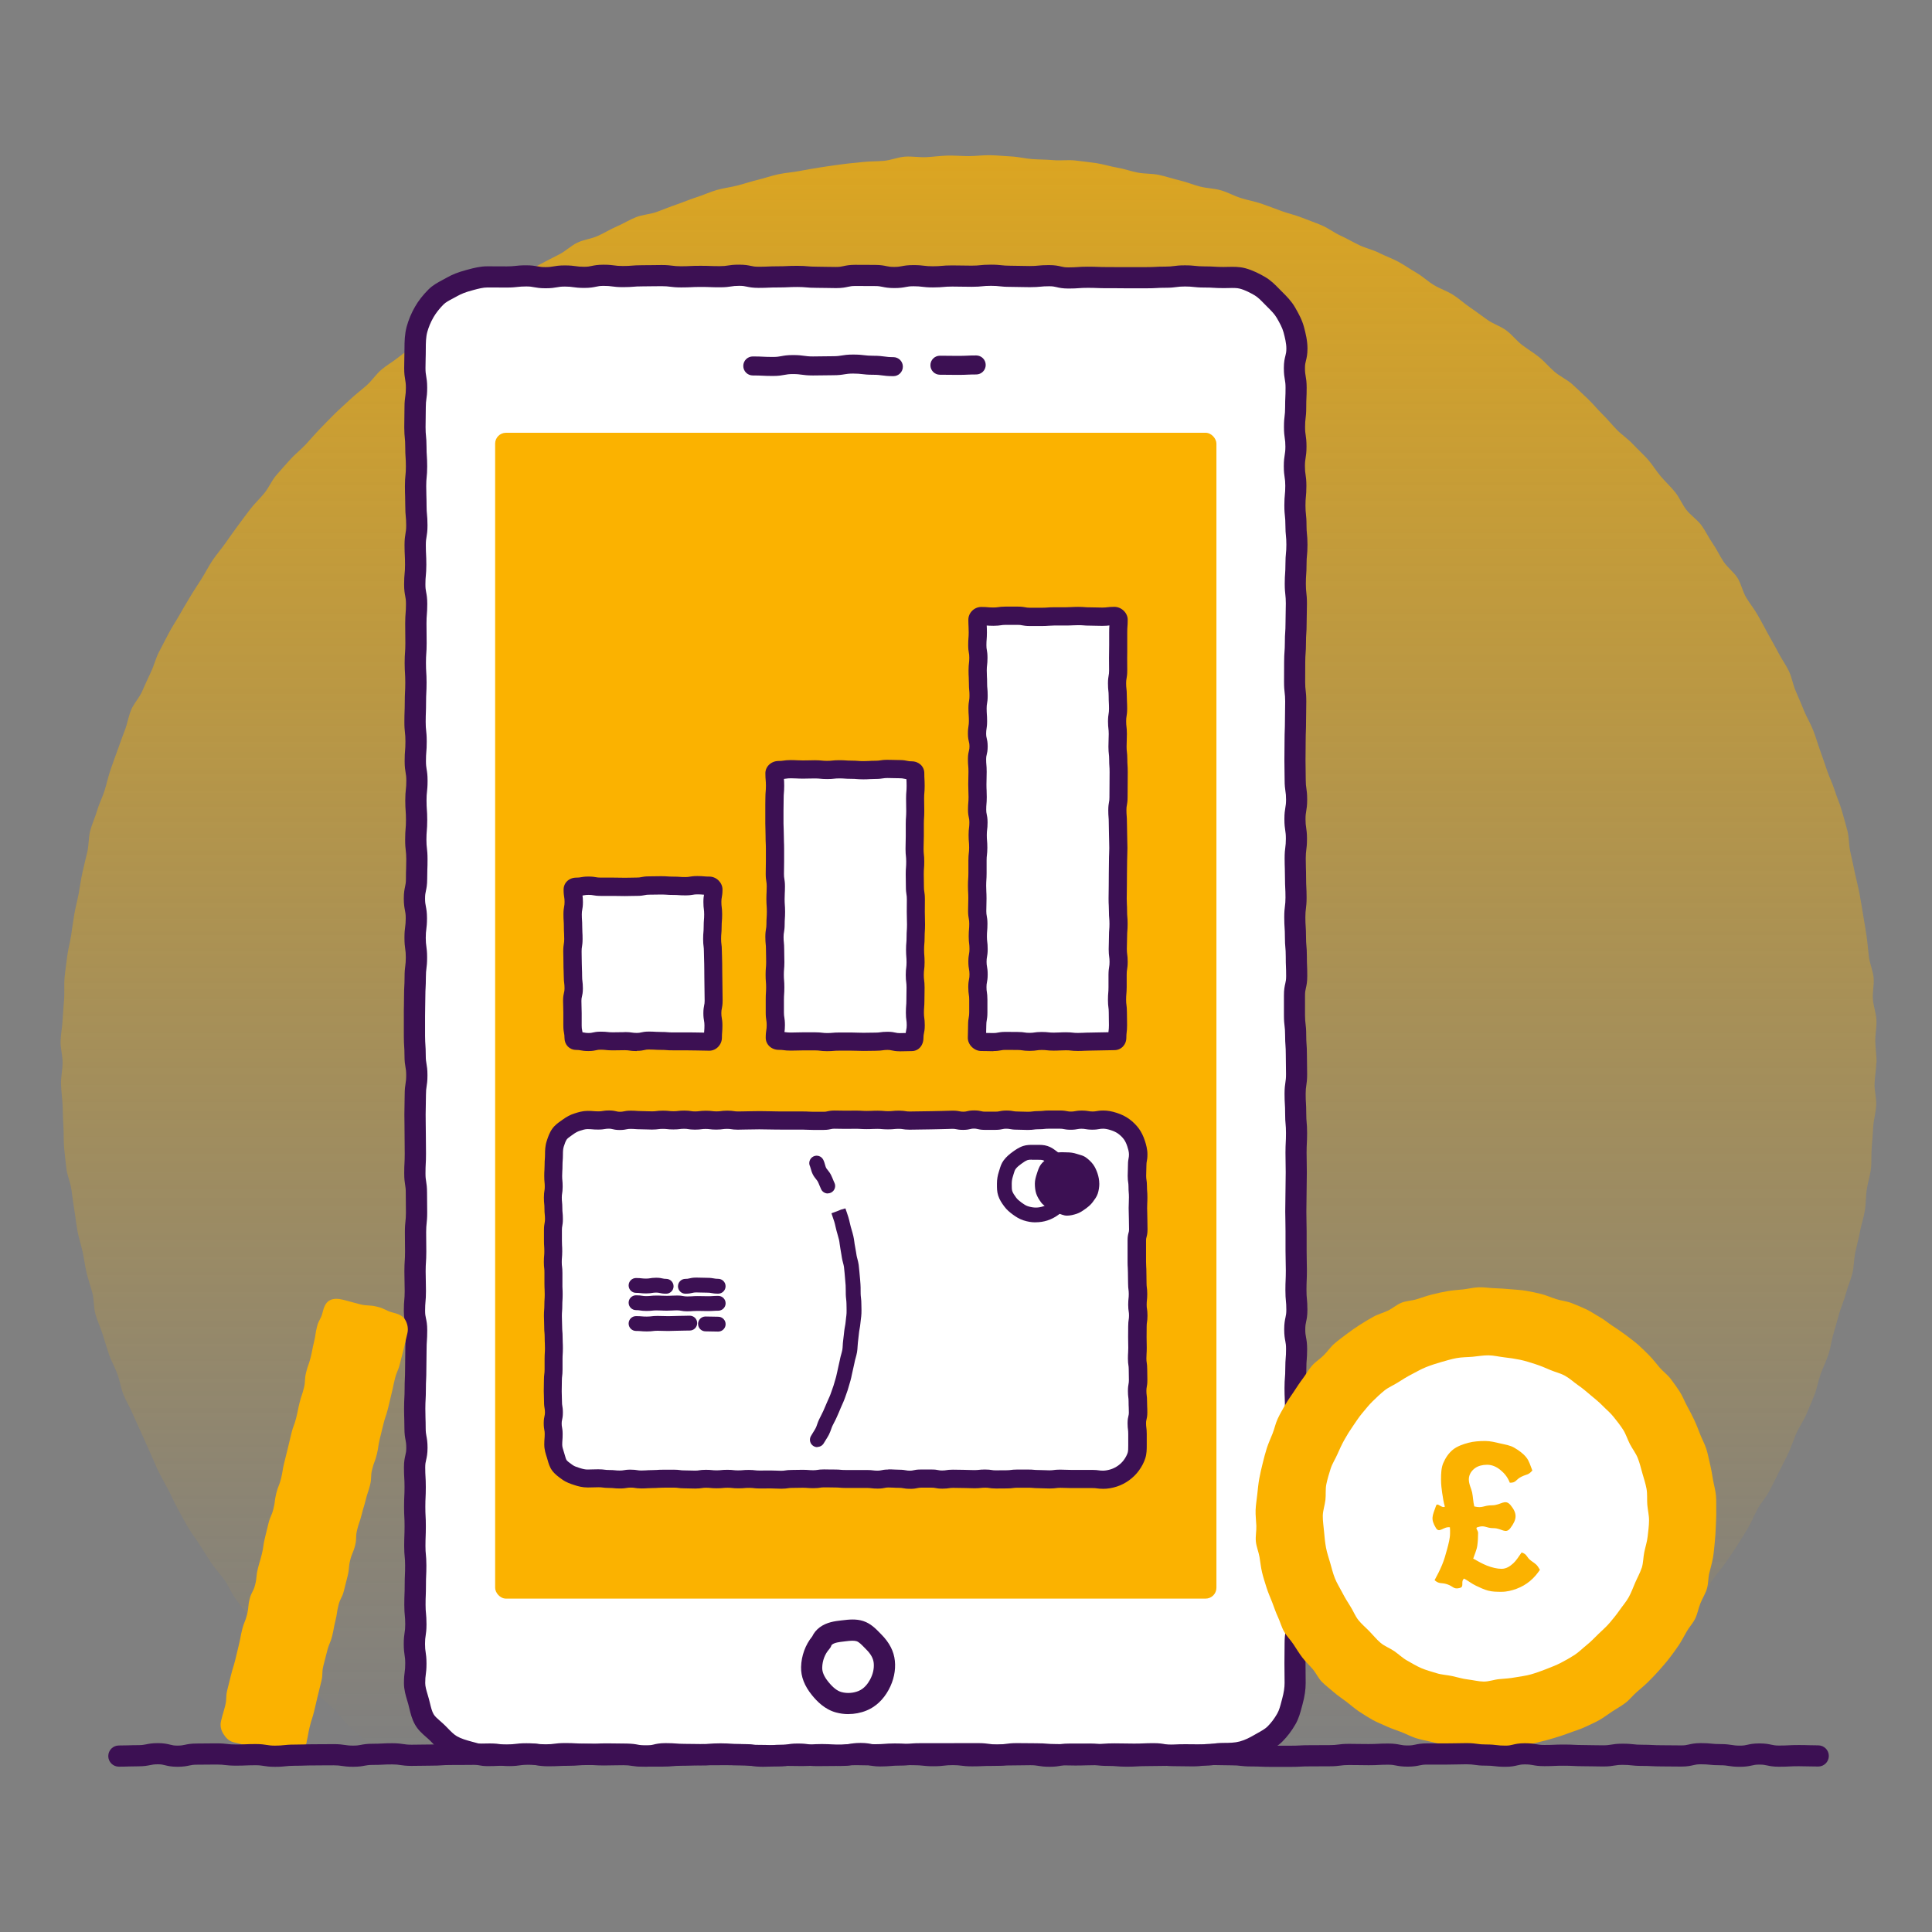
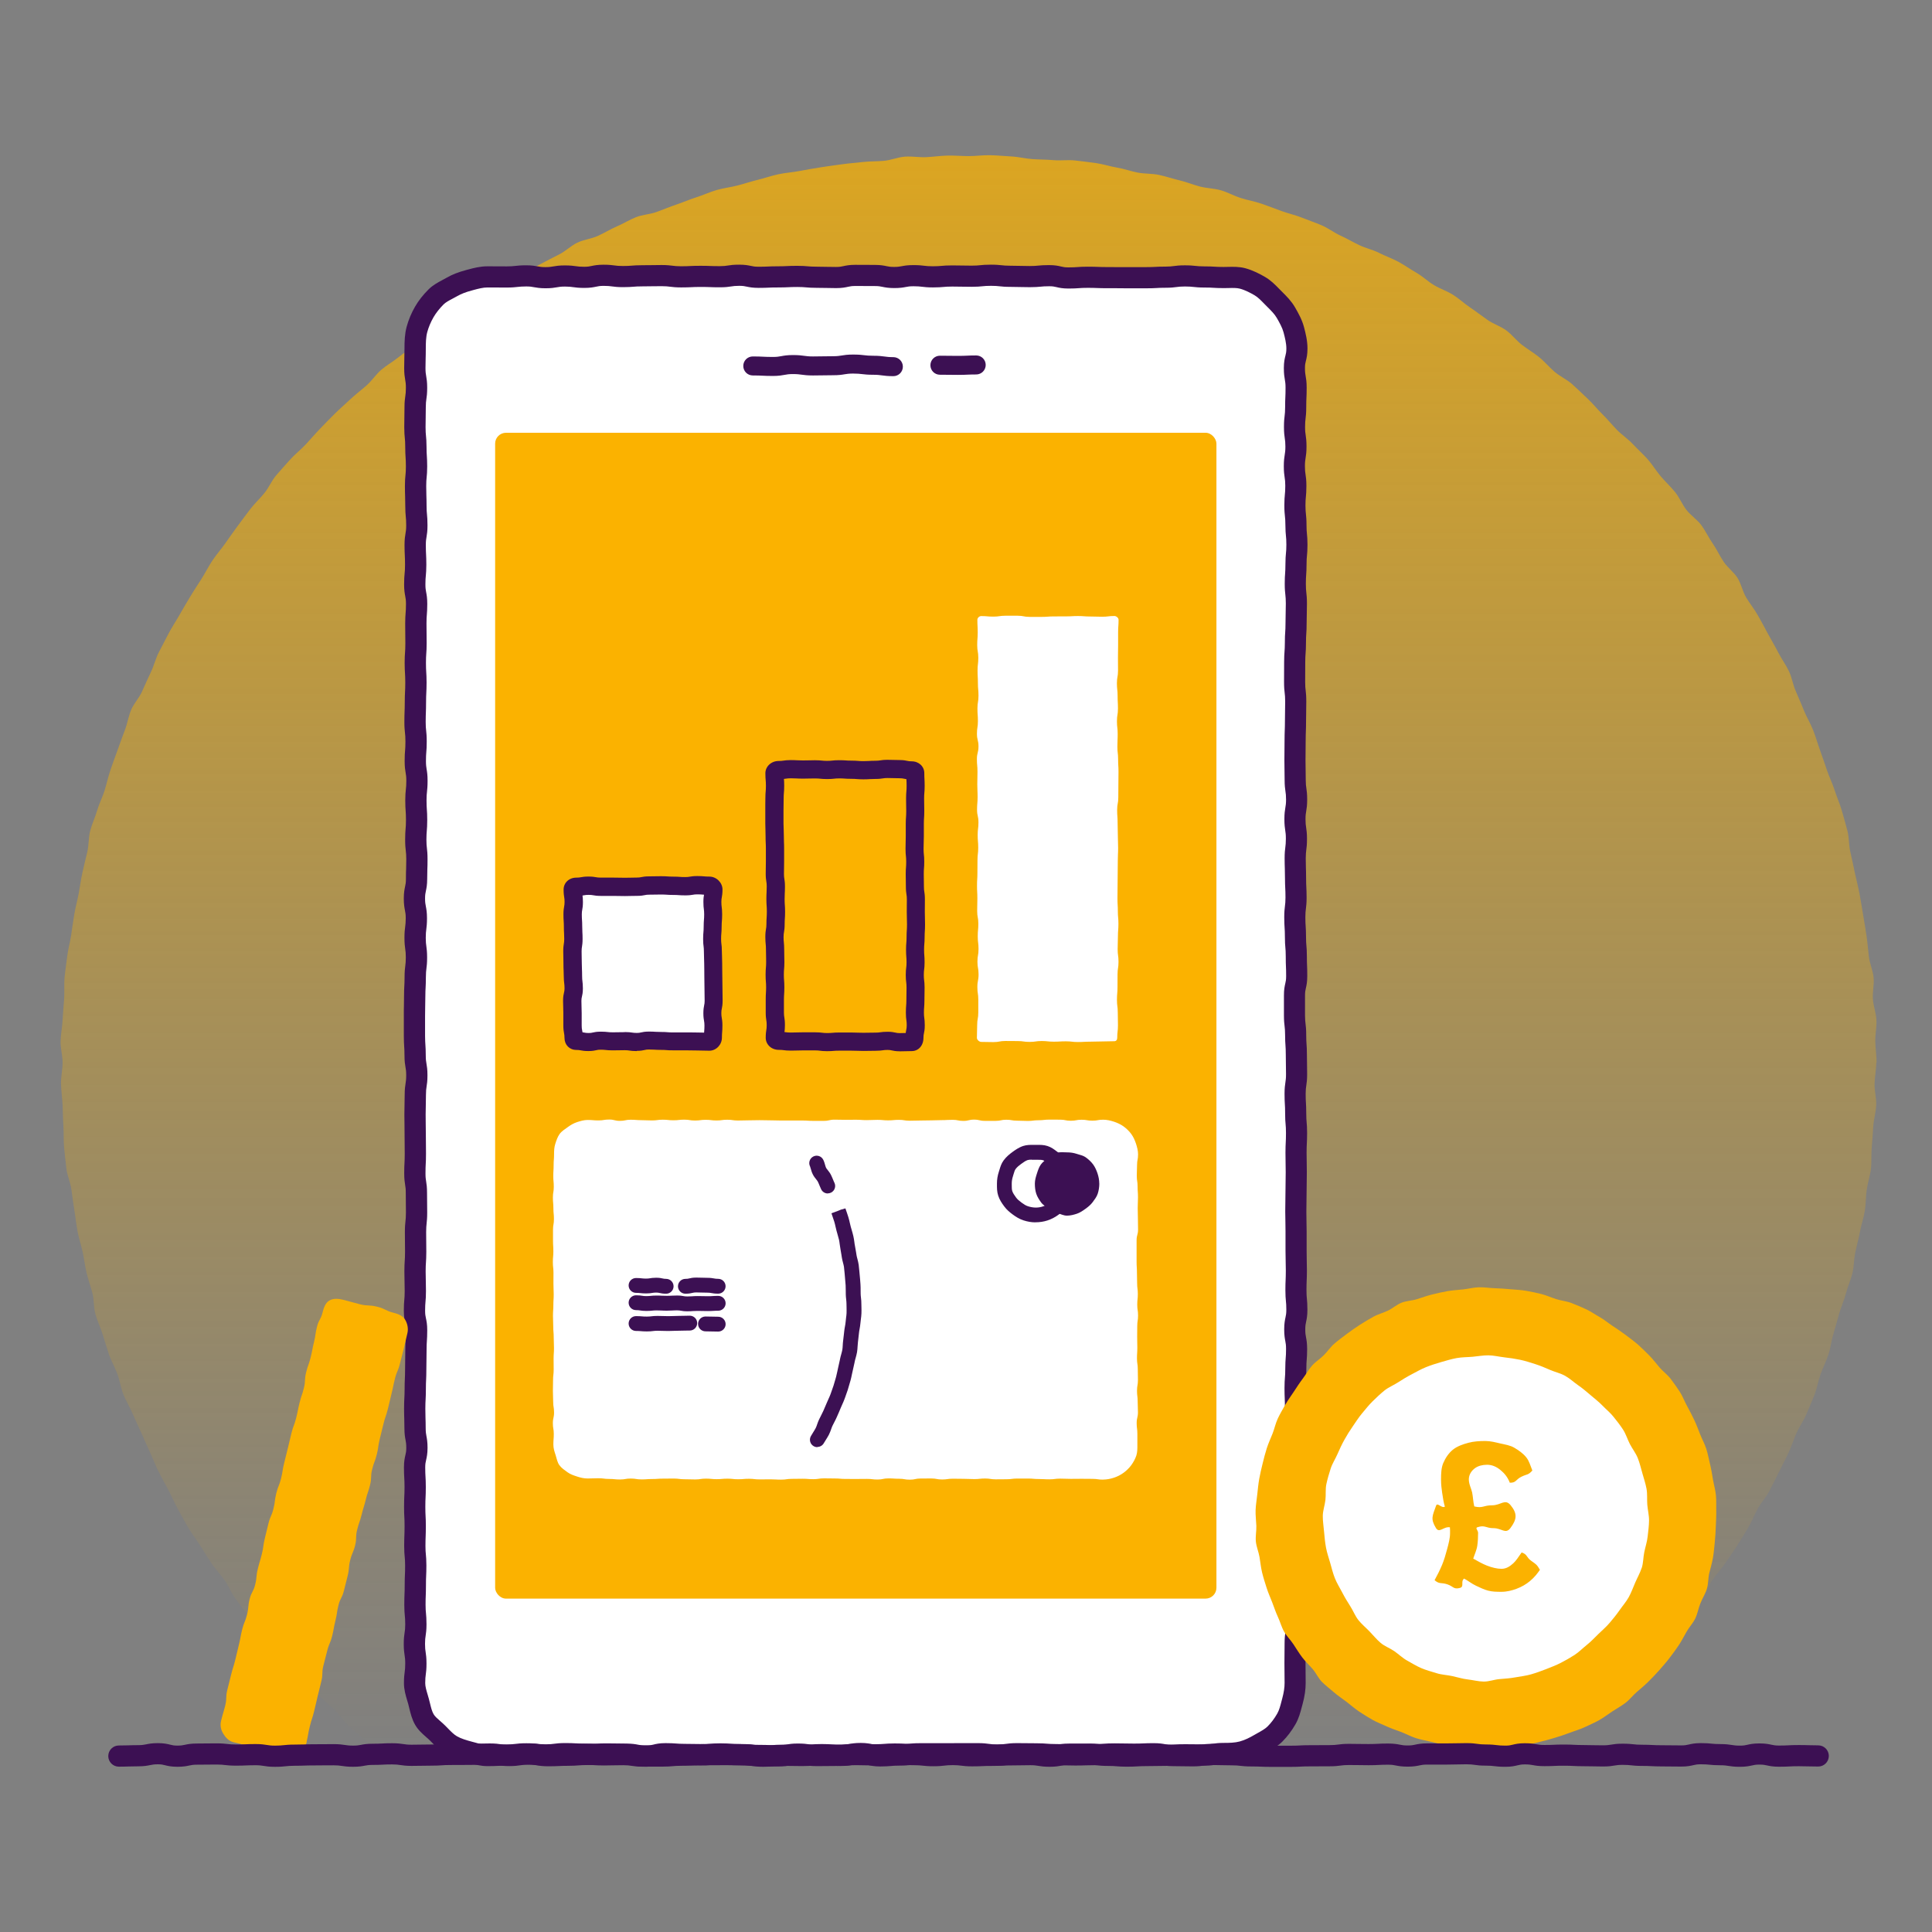
<svg xmlns="http://www.w3.org/2000/svg" id="uuid-cb351baa-93f1-4c9d-b132-0a528da4372d" viewBox="0 0 500 500">
  <rect x="0" y="0" width="500" height="500" fill="#808080" stroke="none" />
  <defs>
    <linearGradient id="uuid-012c7a6d-f27f-4bdf-b86d-984268f3d8a7" x1="250.59" y1="-88.69" x2="250.59" y2="456.93" gradientUnits="userSpaceOnUse">
      <stop offset="0" stop-color="#fbb200" />
      <stop offset=".29" stop-color="#fbb200" stop-opacity=".68" />
      <stop offset=".64" stop-color="#fbb200" stop-opacity=".32" />
      <stop offset=".88" stop-color="#fbb200" stop-opacity=".09" />
      <stop offset="1" stop-color="#fbb200" stop-opacity="0" />
    </linearGradient>
  </defs>
  <path d="m485.57,275.05c0,1.83-.4,3.66-.44,5.48s.52,3.69.43,5.51-.64,3.64-.76,5.46-.23,3.66-.4,5.47.01,3.69-.2,5.5-.83,3.59-1.09,5.4-.2,3.68-.49,5.48-.91,3.56-1.25,5.36-.83,3.57-1.21,5.35-.33,3.68-.76,5.46-1.22,3.47-1.68,5.24-1.24,3.45-1.75,5.21-.95,3.53-1.49,5.27-.71,3.62-1.3,5.35-1.41,3.39-2.03,5.1-.9,3.58-1.56,5.28-1.41,3.39-2.12,5.07-1.82,3.2-2.56,4.87-1.27,3.45-2.05,5.1-1.64,3.28-2.46,4.91-1.6,3.3-2.46,4.91-2.13,3.01-3.03,4.6-1.53,3.34-2.47,4.91-1.89,3.13-2.87,4.68-2.07,3.02-3.08,4.54-2.3,2.86-3.34,4.36-1.57,3.38-2.65,4.85-2.4,2.78-3.51,4.23-2.45,2.73-3.59,4.15-2,3.09-3.18,4.49-2.74,2.47-3.95,3.84-2.04,3.09-3.28,4.43-2.54,2.64-3.81,3.95-2.93,2.25-4.23,3.53-2.57,2.6-3.9,3.85-2.49,2.69-3.86,3.91-2.76,2.51-4.15,3.7c-2.68.47-2.74-.2-5.46-.2s-2.72.43-5.44.43-2.72-.43-5.44-.43-2.72-.05-5.44-.05-2.72-.26-5.44-.26-2.72,0-5.44,0-2.72.49-5.44.49-2.72-.32-5.44-.32-2.72.45-5.44.45-2.72-.07-5.44-.07-2.72-.32-5.44-.32-2.72.18-5.44.18-2.72.09-5.44.09-2.72-.22-5.44-.22-2.72.23-5.44.23-2.72.21-5.44.21-2.72-.72-5.44-.72-2.72.19-5.44.19-2.72.27-5.44.27-2.72-.06-5.43-.06-2.72.3-5.44.3-2.72-.5-5.44-.5-2.72.22-5.44.22-2.72.02-5.44.02-2.72-.2-5.44-.2-2.72-.14-5.44-.14-2.72.23-5.44.23-2.72.11-5.44.11-2.72.15-5.44.15-2.72-.52-5.44-.52-2.72.05-5.44.05-2.72.38-5.44.38-2.72-.31-5.44-.31-2.72.3-5.44.3-2.72-.4-5.44-.4-2.72.02-5.44.02-2.72-.14-5.44-.14-2.72.1-5.44.1-2.72.31-5.44.31-2.72-.06-5.44-.06-2.72.19-5.44.19-2.72-.16-5.44-.16-2.72,0-5.44,0-2.72.11-5.44.11-2.72.07-5.44.07-2.72-.25-5.44-.25-2.72-.13-5.44-.13-2.72.13-5.44.13-2.72-.29-5.44-.29-2.72.67-5.44.67-2.72-.57-5.44-.57-2.72.28-5.45.28-2.72-.09-5.44-.09-2.72-.02-5.45-.02-2.73.31-5.45.31-2.74.08-5.42-.39c-1.39-1.19-2.81-2.22-4.17-3.44s-2.82-2.34-4.16-3.59-2.31-2.88-3.61-4.16-2.79-2.37-4.07-3.69-2.56-2.61-3.8-3.95-2.23-2.91-3.45-4.28-2.5-2.67-3.68-4.06-2.73-2.49-3.88-3.91-2.24-2.9-3.35-4.35-2.22-2.91-3.3-4.39-1.75-3.25-2.79-4.75-2.37-2.81-3.38-4.34-1.97-3.08-2.95-4.63-2.11-3-3.05-4.57-1.77-3.21-2.68-4.8-1.58-3.31-2.44-4.92-1.77-3.2-2.59-4.84-1.45-3.36-2.23-5.02-1.49-3.33-2.24-5-1.55-3.31-2.26-5-1.71-3.25-2.38-4.96-.92-3.56-1.55-5.28-1.58-3.32-2.17-5.05-1.1-3.49-1.65-5.24-1.36-3.41-1.86-5.18-.32-3.7-.79-5.48-1.09-3.49-1.51-5.27-.63-3.6-1.02-5.39-.98-3.53-1.32-5.33-.51-3.62-.81-5.43-.53-3.61-.78-5.43-1.08-3.55-1.29-5.37-.42-3.64-.59-5.46-.05-3.67-.18-5.5-.12-3.65-.21-5.49-.37-3.65-.41-5.48.41-3.66.41-5.49-.56-3.68-.52-5.51.43-3.67.52-5.49.27-3.66.4-5.49-.06-3.69.11-5.52.47-3.65.68-5.47.75-3.61,1.01-5.42.52-3.63.82-5.44.8-3.58,1.14-5.38.57-3.62.96-5.42.85-3.57,1.27-5.35.29-3.72.75-5.49,1.27-3.46,1.78-5.22,1.38-3.42,1.93-5.16.92-3.56,1.51-5.29,1.22-3.46,1.85-5.18,1.22-3.46,1.89-5.17.93-3.59,1.64-5.28,2.08-3.1,2.83-4.77,1.48-3.35,2.28-5.01,1.22-3.49,2.05-5.12,1.68-3.27,2.54-4.89,1.89-3.16,2.79-4.75,1.85-3.17,2.79-4.75,1.97-3.09,2.95-4.65,1.8-3.21,2.82-4.74,2.25-2.91,3.3-4.41,2.11-3,3.2-4.48,2.18-2.95,3.3-4.41,2.49-2.71,3.64-4.13,1.87-3.21,3.06-4.61,2.44-2.75,3.66-4.12,2.71-2.5,3.96-3.84,2.43-2.75,3.71-4.07,2.55-2.64,3.86-3.93,2.69-2.49,4.03-3.75,2.81-2.35,4.19-3.57,2.39-2.84,3.79-4.03,3.03-2.1,4.46-3.25,2.97-2.15,4.43-3.27,2.99-2.12,4.47-3.21,2.56-2.73,4.07-3.78,3.33-1.63,4.86-2.64,2.85-2.35,4.4-3.33,3.11-1.96,4.68-2.9,3.4-1.44,5-2.35,3.22-1.75,4.83-2.62,3.25-1.69,4.88-2.52,2.99-2.23,4.65-3.02,3.59-.98,5.27-1.73,3.24-1.74,4.93-2.46,3.26-1.72,4.97-2.4,3.65-.73,5.37-1.36,3.41-1.34,5.15-1.93,3.42-1.33,5.17-1.88,3.42-1.35,5.19-1.86,3.61-.71,5.39-1.17,3.52-1.05,5.3-1.48,3.52-1.06,5.32-1.44,3.65-.49,5.45-.84,3.61-.64,5.43-.94,3.63-.52,5.45-.78,3.64-.39,5.47-.6,3.67-.14,5.5-.31,3.6-.95,5.44-1.08,3.69.22,5.52.13,3.65-.36,5.49-.4,3.67.13,5.51.13,3.68-.27,5.51-.23,3.67.23,5.5.32,3.64.57,5.47.69,3.67.11,5.49.27,3.71-.13,5.53.08,3.66.43,5.47.69,3.59.86,5.4,1.16,3.56.95,5.36,1.29,3.7.22,5.49.6,3.54.99,5.33,1.41,3.5,1.14,5.27,1.6,3.68.47,5.44.98,3.4,1.45,5.15,2,3.58.86,5.31,1.45,3.44,1.27,5.17,1.9,3.54,1.02,5.25,1.7,3.45,1.28,5.14,1.99,3.18,1.89,4.85,2.65,3.25,1.7,4.9,2.49,3.51,1.18,5.14,2.01,3.4,1.44,5.01,2.31,3.12,1.96,4.71,2.87,2.94,2.24,4.52,3.18,3.37,1.52,4.92,2.5,2.9,2.27,4.43,3.29,2.97,2.15,4.47,3.2,3.36,1.61,4.84,2.7,2.62,2.63,4.07,3.75,3.05,2.05,4.48,3.21,2.6,2.61,4,3.79,3.15,1.96,4.52,3.18,2.68,2.52,4.02,3.77,2.48,2.71,3.8,4,2.46,2.72,3.74,4.03,2.86,2.34,4.11,3.68,2.64,2.57,3.86,3.94,2.17,2.98,3.35,4.38,2.55,2.65,3.71,4.08,1.86,3.21,2.98,4.66,2.79,2.49,3.87,3.97,1.86,3.19,2.91,4.69,1.81,3.2,2.83,4.73,2.63,2.67,3.61,4.22,1.3,3.51,2.25,5.08,2.12,3.01,3.02,4.6,1.77,3.21,2.64,4.83,1.82,3.19,2.65,4.82,1.95,3.13,2.74,4.79,1.04,3.56,1.8,5.24,1.43,3.37,2.14,5.07,1.67,3.28,2.34,4.99,1.16,3.48,1.79,5.21,1.21,3.46,1.8,5.2,1.43,3.39,1.98,5.14,1.32,3.44,1.83,5.2,1.01,3.53,1.47,5.31.33,3.7.76,5.49.77,3.58,1.16,5.37.85,3.56,1.2,5.37.62,3.61.92,5.42.63,3.61.89,5.43.4,3.64.62,5.47,1.05,3.58,1.22,5.41-.32,3.71-.19,5.54.83,3.62.92,5.46-.34,3.68-.3,5.52.34,3.66.34,5.5Z" fill="url(#uuid-012c7a6d-f27f-4bdf-b86d-984268f3d8a7)" />
  <path d="m316.78,453.82c-2.5,0-2.5.38-5.01.38-2.5,0-2.5-.05-5.01-.05-2.51,0-2.51.11-5.01.11-2.51,0-2.51.06-5.01.06-2.51,0-2.51.15-5.01.15-2.51,0-2.51-.21-5.01-.21-2.51,0-2.51-.31-5.01-.31s-2.51.01-5.01.01c-2.51,0-2.51.5-5.02.5-2.51,0-2.51-.41-5.01-.41s-2.51.07-5.01.07-2.51.13-5.01.13-2.51.11-5.02.11c-2.51,0-2.51-.32-5.01-.32-2.51,0-2.51.29-5.01.29-2.51,0-2.51-.27-5.02-.27-2.51,0-2.51-.13-5.01-.13-2.51,0-2.51.2-5.02.2s-2.51-.07-5.02-.07c-2.51,0-2.51.21-5.02.21s-2.51.04-5.01.04c-2.5,0-2.5-.35-5.01-.35-2.51,0-2.51.45-5.01.45s-2.51-.09-5.02-.09c-2.51,0-2.51-.21-5.01-.21-2.51,0-2.51-.2-5.02-.2s-2.51.21-5.01.21-2.51.09-5.02.09-2.51.22-5.02.22c-2.51,0-2.51.02-5.02.02-2.51,0-2.51-.39-5.02-.39s-2.51.07-5.02.07c-2.51,0-2.51-.17-5.02-.17s-2.51-.13-5.02-.13c-2.51,0-2.51.32-5.02.32s-2.51-.27-5.02-.27c-2.52,0-2.52.31-5.03.31s-2.52.12-5.03.12c-1.66,0-3.24-.52-4.77-.93s-3.15-.88-4.54-1.68c-1.41-.82-2.47-2.06-3.61-3.21s-2.59-2.09-3.4-3.5c-.8-1.39-1.07-3.06-1.5-4.65-.41-1.53-1.04-3.11-1.04-4.78,0-2.54.33-2.54.33-5.08s-.38-2.54-.38-5.08c0-2.54.38-2.54.38-5.08,0-2.54-.24-2.54-.24-5.08,0-2.54.1-2.54.1-5.08,0-2.54.11-2.54.11-5.08,0-2.54-.24-2.54-.24-5.08,0-2.54.1-2.54.1-5.08s-.13-2.54-.13-5.08.12-2.54.12-5.07-.15-2.54-.15-5.08c0-2.54.6-2.54.6-5.08s-.48-2.54-.48-5.07c0-2.54-.09-2.54-.09-5.07,0-2.54.14-2.54.14-5.07,0-2.54.12-2.54.12-5.07,0-2.54.06-2.54.06-5.07,0-2.54.17-2.54.17-5.07,0-2.54-.56-2.54-.56-5.07,0-2.54.22-2.54.22-5.08,0-2.54-.08-2.54-.08-5.08,0-2.54.17-2.54.17-5.08s-.04-2.54-.04-5.08c0-2.54.27-2.54.27-5.07,0-2.54-.05-2.54-.05-5.07,0-2.54-.4-2.54-.4-5.07s.13-2.54.13-5.08c0-2.54-.05-2.54-.05-5.08s-.05-2.54-.05-5.08c0-2.54.08-2.54.08-5.08s.39-2.54.39-5.08-.44-2.54-.44-5.08c0-2.54-.16-2.54-.16-5.08,0-2.54-.01-2.54-.01-5.08,0-2.54.07-2.54.07-5.08,0-2.54.14-2.54.14-5.08,0-2.54.31-2.54.31-5.08,0-2.54-.35-2.54-.35-5.08s.33-2.54.33-5.08c0-2.54-.5-2.54-.5-5.08s.56-2.54.56-5.08.09-2.54.09-5.08c0-2.54-.29-2.54-.29-5.08,0-2.54.21-2.54.21-5.08,0-2.54-.18-2.54-.18-5.08s.27-2.54.27-5.08c0-2.54-.42-2.54-.42-5.08,0-2.54.2-2.54.2-5.08s-.27-2.54-.27-5.08c0-2.54.1-2.54.1-5.08,0-2.54.13-2.54.13-5.08s-.16-2.54-.16-5.07.18-2.54.18-5.08-.03-2.54-.03-5.08.21-2.54.21-5.08c0-2.54-.48-2.54-.48-5.08s.24-2.54.24-5.08c0-2.54-.13-2.54-.13-5.09,0-2.54.43-2.54.43-5.08,0-2.54-.24-2.54-.24-5.09s-.09-2.54-.09-5.09c0-2.54.25-2.54.25-5.09s-.16-2.54-.16-5.08-.25-2.54-.25-5.09c0-2.54.06-2.54.06-5.09s.36-2.54.36-5.09c0-2.55-.44-2.55-.44-5.1,0-2.55.08-2.55.08-5.1,0-1.66.05-3.35.46-4.89s1.1-3.15,1.9-4.54c.82-1.41,1.89-2.73,3.03-3.87s2.71-1.78,4.12-2.59,2.86-1.31,4.45-1.74c1.53-.41,3.06-.86,4.73-.86,2.5,0,2.5.03,5.01.03s2.5-.28,5.01-.28,2.51.47,5.01.47,2.51-.43,5.01-.43,2.51.36,5.01.36,2.51-.53,5.01-.53,2.51.33,5.01.33,2.51-.2,5.01-.2,2.51-.05,5.02-.05,2.51.32,5.01.32,2.51-.12,5.01-.12,2.51.09,5.01.09,2.51-.39,5.02-.39,2.51.53,5.01.53,2.51-.1,5.01-.1,2.51-.12,5.02-.12,2.51.22,5.01.22,2.51.07,5.02.07,2.51-.56,5.02-.56,2.51.02,5.02.02,2.51.52,5.01.52,2.5-.47,5.01-.47,2.51.29,5.01.29,2.51-.22,5.02-.22,2.51.06,5.01.06,2.51-.26,5.02-.26,2.51.26,5.01.26,2.51.08,5.02.08,2.51-.24,5.02-.24,2.51.59,5.02.59,2.51-.18,5.02-.18,2.51.1,5.02.1,2.51.02,5.02.02,2.51,0,5.02,0,2.51-.14,5.02-.14,2.51-.33,5.02-.33,2.52.26,5.03.26,2.52.15,5.03.15c1.66,0,3.32-.18,4.86.23,1.59.42,3.07,1.18,4.46,1.98,1.41.82,2.49,2.05,3.63,3.19,1.14,1.14,2.31,2.26,3.13,3.67s1.62,2.84,2.04,4.43.81,3.19.81,4.86c0,2.54-.65,2.54-.65,5.08,0,2.54.44,2.54.44,5.08,0,2.54-.11,2.54-.11,5.08,0,2.54-.31,2.54-.31,5.08,0,2.54.37,2.54.37,5.08,0,2.54-.41,2.54-.41,5.08,0,2.54.37,2.54.37,5.08,0,2.54-.24,2.54-.24,5.08s.27,2.54.27,5.08.25,2.54.25,5.07c0,2.54-.24,2.54-.24,5.08,0,2.54-.18,2.54-.18,5.08,0,2.54.28,2.54.28,5.07,0,2.54-.07,2.54-.07,5.07,0,2.54-.16,2.54-.16,5.07,0,2.54-.19,2.54-.19,5.07,0,2.54-.03,2.54-.03,5.07,0,2.54.29,2.54.29,5.07,0,2.54-.06,2.54-.06,5.07,0,2.54-.1,2.54-.1,5.08,0,2.54-.05,2.54-.05,5.08,0,2.54.05,2.54.05,5.08,0,2.54.37,2.54.37,5.08,0,2.54-.43,2.54-.43,5.07,0,2.54.38,2.54.38,5.07,0,2.54-.31,2.54-.31,5.07,0,2.54.09,2.54.09,5.08,0,2.54.13,2.54.13,5.08,0,2.54-.32,2.54-.32,5.08,0,2.54.17,2.54.17,5.08s.22,2.54.22,5.08c0,2.54.1,2.54.1,5.08,0,2.54-.58,2.54-.58,5.08,0,2.54.01,2.54.01,5.08,0,2.54.29,2.54.29,5.08,0,2.54.18,2.54.18,5.08,0,2.54.05,2.54.05,5.08,0,2.54-.38,2.54-.38,5.08,0,2.54.15,2.54.15,5.08s.23,2.54.23,5.08c0,2.54-.13,2.54-.13,5.08s.06,2.54.06,5.08c0,2.54-.06,2.54-.06,5.08,0,2.54-.06,2.54-.06,5.08,0,2.54.07,2.54.07,5.08q0,2.54,0,5.08c0,2.54.08,2.54.08,5.08,0,2.54-.1,2.54-.1,5.08,0,2.54.24,2.54.24,5.08,0,2.54-.55,2.54-.55,5.08,0,2.54.48,2.54.48,5.08,0,2.54-.21,2.54-.21,5.07,0,2.54-.21,2.54-.21,5.08s.11,2.54.11,5.08.25,2.54.25,5.08c0,2.54-.4,2.54-.4,5.08,0,2.54.1,2.54.1,5.08s.45,2.54.45,5.09c0,2.54-.61,2.54-.61,5.08,0,2.54-.06,2.54-.06,5.09,0,2.54.55,2.54.55,5.09s-.24,2.54-.24,5.09c0,2.54-.06,2.54-.06,5.08s.21,2.54.21,5.09.06,2.54.06,5.09-.35,2.54-.35,5.09c0,2.55-.04,2.55-.04,5.1,0,2.55.04,2.55.04,5.1,0,1.66-.29,3.21-.7,4.75s-.77,3.18-1.57,4.57-1.8,2.74-2.94,3.88-2.64,1.84-4.05,2.66c-1.39.8-2.8,1.51-4.39,1.93-1.53.41-3.1.46-4.77.46Z" fill="#fff" />
  <path d="m291.72,457.22c-1.37,0-2.09-.06-2.73-.11-.57-.05-1.14-.09-2.28-.09-1.42,0-2.18-.09-2.84-.17-.58-.07-1.09-.13-2.17-.13h-5.01c-.98.01-1.42.1-1.97.21-.68.14-1.52.31-3.05.31s-2.26-.13-2.95-.24c-.58-.09-1.04-.17-2.07-.17-1.22,0-1.83.02-2.43.03-.64.02-1.29.03-2.58.03-1.18,0-1.77.03-2.37.06-.66.04-1.32.07-2.65.07-1.2,0-1.79.02-2.39.05-.66.03-1.31.06-2.62.06-1.43,0-2.18-.09-2.85-.18-.58-.07-1.08-.14-2.16-.14s-1.61.06-2.2.13c-.66.08-1.41.16-2.82.16s-2.14-.08-2.8-.15c-.6-.06-1.11-.12-2.22-.12-1.33,0-1.99-.04-2.65-.07-.59-.03-1.18-.06-2.36-.06s-1.72.05-2.29.09c-.64.05-1.36.11-2.73.11-1.29,0-1.94-.02-2.59-.04-.61-.02-1.21-.04-2.43-.04-1.14,0-1.69.05-2.28.1-.64.05-1.37.11-2.74.11-1.23,0-1.85.01-2.46.02-.64.01-1.28.02-2.55.02-1.44,0-2.21-.11-2.88-.2-.57-.08-1.06-.15-2.13-.15s-1.46.08-2.03.18c-.7.12-1.49.26-2.98.26-1.3,0-1.96-.02-2.61-.05-.6-.02-1.2-.04-2.41-.04-1.37,0-2.09-.06-2.73-.11-.57-.05-1.14-.09-2.28-.09-1.36,0-2.09-.06-2.72-.11-.57-.05-1.15-.09-2.29-.09s-1.69.05-2.28.1c-.64.06-1.37.12-2.74.12-1.21,0-1.81.02-2.41.04-.65.02-1.3.05-2.61.05-1.13,0-1.66.05-2.27.1-.64.06-1.37.12-2.75.12-1.24,0-1.87,0-2.49,0-.63,0-1.27.01-2.53.01-1.47,0-2.24-.12-2.93-.22-.59-.09-1.05-.16-2.09-.16-1.22,0-1.83.02-2.44.03-.65.02-1.29.04-2.58.04s-2.02-.05-2.7-.09c-.58-.04-1.16-.08-2.32-.08-1.33,0-1.99-.03-2.65-.07-.59-.03-1.18-.06-2.37-.06-1.08,0-1.59.06-2.17.14-.67.09-1.43.18-2.85.18s-2.15-.08-2.81-.15c-.6-.07-1.11-.12-2.22-.12s-1.6.06-2.18.13c-.67.08-1.42.17-2.85.17-1.19,0-1.79.03-2.39.06-.66.03-1.32.06-2.64.06-1.78,0-3.37-.44-4.78-.83l-.7-.19c-1.71-.46-3.53-.98-5.21-1.96-1.47-.85-2.57-1.99-3.55-3l-.63-.64c-.32-.32-.66-.61-1-.91-.96-.84-2.05-1.79-2.84-3.15-.82-1.42-1.19-2.95-1.52-4.3-.08-.34-.17-.68-.25-1.02-.09-.34-.19-.68-.3-1.02-.39-1.31-.83-2.79-.83-4.46,0-1.45.1-2.21.19-2.89.08-.59.14-1.09.14-2.18s-.07-1.56-.16-2.13c-.1-.69-.22-1.47-.22-2.94s.12-2.25.22-2.94c.09-.57.16-1.07.16-2.13,0-1.14-.05-1.67-.11-2.28-.06-.66-.13-1.4-.13-2.8,0-1.32.03-1.99.05-2.65.03-.61.05-1.21.05-2.43,0-1.33.03-1.99.06-2.66.03-.6.05-1.21.05-2.42,0-1.14-.05-1.67-.11-2.28-.06-.65-.13-1.4-.13-2.79,0-1.32.03-1.98.05-2.65.02-.61.05-1.21.05-2.43s-.03-1.8-.06-2.4c-.04-.67-.07-1.34-.07-2.68s.03-2,.06-2.67c.03-.6.06-1.2.06-2.41s-.04-1.78-.07-2.37c-.04-.68-.08-1.35-.08-2.7,0-1.59.21-2.46.37-3.17.13-.56.23-.96.23-1.91,0-1.01-.09-1.46-.19-2.02-.13-.68-.29-1.52-.29-3.05,0-1.22-.02-1.83-.04-2.44-.02-.66-.05-1.32-.05-2.63s.04-2.01.07-2.69c.03-.6.07-1.19.07-2.38,0-1.33.03-2,.06-2.66.03-.6.06-1.2.06-2.41,0-1.3.01-1.95.03-2.6.01-.62.03-1.24.03-2.48,0-1.36.05-2.04.09-2.72.04-.59.08-1.17.08-2.35,0-.97-.09-1.38-.21-1.95-.15-.69-.34-1.56-.34-3.13,0-1.39.06-2.12.12-2.77.05-.59.1-1.15.1-2.3,0-1.23-.02-1.84-.04-2.46-.02-.66-.04-1.31-.04-2.62s.05-2.04.09-2.72c.04-.59.08-1.18.08-2.35,0-1.25,0-1.87-.02-2.5,0-.64-.02-1.29-.02-2.58,0-1.41.08-2.16.15-2.82.06-.6.12-1.12.12-2.25,0-1.24-.01-1.87-.02-2.49-.01-.65-.02-1.29-.02-2.59,0-1.06-.07-1.52-.17-2.12-.11-.69-.23-1.48-.23-2.96,0-1.34.03-2.01.07-2.67.03-.6.06-1.2.06-2.4s-.01-1.87-.02-2.49c-.01-.65-.02-1.29-.02-2.59s-.01-1.87-.02-2.49c-.01-.65-.03-1.3-.03-2.59s.02-1.97.04-2.63c.02-.61.04-1.23.04-2.45,0-1.48.12-2.26.23-2.95.09-.59.16-1.06.16-2.12s-.08-1.49-.18-2.07c-.12-.71-.26-1.5-.26-3.01,0-1.18-.04-1.77-.08-2.36-.04-.68-.09-1.36-.09-2.72v-5.08c-.01-1.31,0-1.96.02-2.61.02-.62.03-1.23.03-2.47,0-1.34.04-2.02.07-2.69.03-.6.07-1.19.07-2.39,0-1.44.09-2.2.18-2.87.07-.59.14-1.1.14-2.21s-.07-1.59-.15-2.17c-.09-.68-.2-1.45-.2-2.91s.1-2.21.19-2.89c.07-.59.14-1.1.14-2.19,0-1-.09-1.45-.2-2.01-.13-.68-.3-1.53-.3-3.07s.19-2.43.34-3.13c.12-.57.21-.98.21-1.95,0-1.32.02-1.98.05-2.64.02-.61.04-1.22.04-2.44,0-1.11-.06-1.63-.13-2.23-.08-.67-.16-1.43-.16-2.85s.06-2.12.11-2.76c.05-.6.1-1.16.1-2.32s-.04-1.76-.08-2.34c-.05-.69-.1-1.37-.1-2.74s.08-2.17.15-2.84c.07-.6.12-1.12.12-2.25,0-1.04-.08-1.51-.18-2.09-.12-.7-.25-1.49-.25-2.99,0-1.38.05-2.08.11-2.75.05-.58.09-1.17.09-2.33s-.05-1.65-.12-2.26c-.07-.66-.15-1.41-.15-2.83,0-1.32.03-1.99.05-2.65.02-.61.05-1.22.05-2.43,0-1.34.04-2.01.07-2.69.03-.6.06-1.2.06-2.4s-.04-1.77-.07-2.36c-.04-.68-.09-1.36-.09-2.71s.05-2.05.1-2.73c.04-.59.08-1.17.08-2.35,0-1.25,0-1.88-.02-2.51,0-.64-.02-1.29-.02-2.58,0-1.38.06-2.11.11-2.76.05-.58.09-1.16.09-2.32,0-1.02-.08-1.47-.19-2.03-.13-.71-.29-1.52-.29-3.05,0-1.4.07-2.14.13-2.8.06-.61.11-1.14.11-2.28,0-1.2-.03-1.81-.06-2.41-.03-.67-.07-1.34-.07-2.68,0-1.5.13-2.29.25-3,.1-.58.18-1.04.18-2.09,0-1.14-.05-1.67-.11-2.29-.06-.66-.13-1.4-.13-2.8,0-1.22-.02-1.83-.04-2.44-.02-.66-.05-1.32-.05-2.64,0-1.41.07-2.15.14-2.81.06-.61.11-1.14.11-2.27s-.04-1.77-.08-2.37c-.04-.68-.09-1.36-.09-2.72,0-1.14-.05-1.67-.11-2.28-.06-.66-.14-1.4-.14-2.81,0-1.31.02-1.96.03-2.61.02-.62.03-1.24.03-2.48,0-1.47.11-2.24.21-2.93.08-.58.15-1.08.15-2.16s-.08-1.5-.18-2.08c-.12-.71-.26-1.51-.26-3.02,0-1.32.02-1.98.04-2.64.02-.61.04-1.23.04-2.46,0-1.7.04-3.68.56-5.6.47-1.75,1.22-3.56,2.18-5.21.88-1.53,2.05-3.02,3.47-4.44,1.13-1.13,2.46-1.83,3.64-2.46.35-.19.71-.37,1.05-.57,1.43-.83,3.01-1.45,5.11-2.01l.38-.1c1.48-.4,3.17-.85,5.05-.85,1.27,0,1.9,0,2.53.01.62,0,1.24.01,2.48.01,1.1,0,1.61-.06,2.2-.12.66-.07,1.41-.16,2.81-.16,1.51,0,2.34.16,3.01.28.56.1,1,.19,2,.19s1.47-.08,2.04-.18c.7-.12,1.49-.26,2.97-.26s2.22.11,2.89.2c.57.08,1.06.15,2.12.15.97,0,1.37-.09,1.94-.21.68-.14,1.53-.32,3.07-.32,1.43,0,2.19.1,2.87.19.58.08,1.07.14,2.15.14,1.15,0,1.72-.04,2.29-.09.67-.05,1.36-.11,2.72-.11,1.23,0,1.84-.01,2.45-.02.64-.01,1.28-.03,2.56-.03,1.43,0,2.18.1,2.85.18.58.07,1.08.14,2.16.14,1.19,0,1.78-.03,2.38-.06.66-.03,1.32-.06,2.64-.06s1.96.02,2.61.05c.6.02,1.2.04,2.41.04,1.04,0,1.51-.07,2.09-.16.68-.11,1.46-.22,2.92-.22,1.54,0,2.39.18,3.07.32.56.12.97.21,1.94.21,1.2,0,1.8-.02,2.39-.05.66-.03,1.31-.06,2.62-.06,1.19,0,1.78-.03,2.38-.06.66-.03,1.32-.06,2.64-.06s2.1.06,2.74.12c.61.05,1.14.1,2.27.1,1.29,0,1.94.02,2.58.04.61.02,1.22.03,2.43.03.95,0,1.36-.09,1.91-.21.69-.15,1.55-.34,3.1-.34l5.02.02c1.54,0,2.38.18,3.06.32.57.12.98.2,1.95.2s1.44-.08,2-.19c.67-.13,1.5-.28,3.01-.28,1.41,0,2.16.09,2.82.17.59.07,1.09.13,2.19.13s1.66-.05,2.27-.1c.64-.06,1.37-.12,2.74-.12,1.29,0,1.93.02,2.57.03.61.02,1.22.03,2.44.03,1.11,0,1.63-.05,2.23-.11.65-.07,1.39-.14,2.79-.14s2.14.08,2.79.15c.6.06,1.11.12,2.22.12,1.3,0,1.95.02,2.59.04.61.02,1.21.04,2.43.04,1.12,0,1.64-.05,2.24-.11.65-.06,1.39-.13,2.77-.13,1.57,0,2.44.2,3.14.37.55.13.95.22,1.88.22,1.15,0,1.73-.04,2.31-.08.68-.05,1.35-.1,2.71-.1s1.97.03,2.62.05c.6.02,1.2.05,2.4.05,1.26,0,1.9,0,2.53.01.62,0,1.24,0,2.49,0h5.02c1.18,0,1.77-.03,2.36-.06.67-.04,1.33-.07,2.66-.07,1.07,0,1.57-.07,2.15-.14.67-.09,1.44-.19,2.87-.19s2.14.08,2.8.15c.6.06,1.12.12,2.23.12,1.34,0,2.01.04,2.67.08.59.04,1.18.07,2.36.07.37,0,.74,0,1.11-.02,1.36-.03,2.9-.07,4.46.34,2.01.54,3.8,1.49,5.13,2.26,1.49.86,2.63,2.02,3.63,3.05l.83.84c1.11,1.1,2.37,2.36,3.3,3.97.93,1.61,1.82,3.22,2.32,5.09.44,1.64.91,3.56.91,5.56,0,1.61-.23,2.5-.41,3.22-.14.56-.24.94-.24,1.86,0,1.03.08,1.49.18,2.07.12.7.26,1.5.26,3.01,0,1.33-.03,1.99-.06,2.66-.03.6-.05,1.21-.05,2.42,0,1.43-.09,2.2-.17,2.87-.07.59-.13,1.1-.13,2.21s.07,1.57.16,2.14c.1.69.21,1.47.21,2.94s-.13,2.28-.24,2.97c-.09.59-.17,1.05-.17,2.1s.07,1.56.16,2.14c.1.69.22,1.47.22,2.94s-.07,2.14-.13,2.8c-.06.61-.11,1.14-.11,2.28s.06,1.65.12,2.25c.07.66.15,1.41.15,2.83,0,1.14.05,1.66.11,2.27.06.66.14,1.4.14,2.8s-.07,2.14-.13,2.79c-.06.61-.11,1.14-.11,2.28,0,1.37-.05,2.05-.1,2.73-.04.59-.08,1.17-.08,2.35s.06,1.64.12,2.24c.07.67.16,1.42.16,2.84,0,1.31-.02,1.96-.04,2.62-.02.61-.04,1.23-.04,2.46,0,1.36-.04,2.03-.09,2.71-.04.59-.08,1.18-.08,2.36,0,1.37-.05,2.05-.1,2.74-.04.58-.09,1.17-.09,2.33,0,1.28,0,1.92-.01,2.56,0,.63-.01,1.25-.01,2.51,0,1.11.06,1.63.13,2.23.08.67.16,1.42.16,2.84,0,1.3-.02,1.95-.03,2.6-.01.62-.03,1.24-.03,2.47,0,1.32-.03,1.98-.05,2.64-.02.61-.05,1.22-.05,2.43,0,1.3-.01,1.94-.02,2.59-.01.62-.02,1.24-.02,2.49s.01,1.86.03,2.48c.01.65.03,1.3.03,2.6,0,1.07.07,1.56.16,2.14.1.69.21,1.47.21,2.94s-.13,2.29-.25,3c-.1.58-.18,1.04-.18,2.08s.07,1.56.16,2.13c.1.69.22,1.47.22,2.94s-.09,2.2-.18,2.87c-.07.59-.14,1.1-.14,2.2,0,1.22.02,1.83.04,2.44.02.66.05,1.32.05,2.63,0,1.2.03,1.8.06,2.4.03.67.07,1.34.07,2.68,0,1.44-.1,2.21-.18,2.88-.07.59-.14,1.1-.14,2.2,0,1.18.04,1.77.08,2.36.04.68.09,1.36.09,2.72,0,1.15.05,1.71.1,2.3.06.65.12,1.39.12,2.77,0,1.22.02,1.83.05,2.43.03.66.05,1.32.05,2.64,0,1.58-.2,2.45-.36,3.15-.13.56-.22.97-.22,1.93v5.08c.01,1.11.07,1.63.14,2.22.08.67.17,1.43.17,2.86,0,1.17.04,1.75.08,2.34.05.69.1,1.37.1,2.74,0,1.24.01,1.86.03,2.48.01.65.03,1.3.03,2.6,0,1.48-.12,2.26-.22,2.95-.09.6-.16,1.07-.16,2.13,0,1.19.03,1.79.07,2.38.04.67.08,1.35.08,2.7,0,1.15.05,1.68.1,2.3.06.65.12,1.39.12,2.78s-.04,2.01-.07,2.68c-.03.6-.06,1.2-.06,2.4s.02,1.85.03,2.47c.02.65.03,1.3.03,2.61s-.01,1.95-.03,2.6c-.01.62-.03,1.24-.03,2.48,0,1.3-.02,1.95-.03,2.61-.01.62-.03,1.24-.03,2.48s.02,1.85.03,2.46c.02.65.04,1.31.04,2.62v5.08c0,1.23.01,1.84.03,2.45.02.66.04,1.31.04,2.63s-.03,1.99-.06,2.66c-.02.61-.05,1.21-.05,2.43,0,1.14.05,1.67.11,2.28.06.66.13,1.4.13,2.8,0,1.56-.19,2.43-.34,3.12-.12.57-.21.98-.21,1.96s.08,1.46.19,2.03c.13.68.29,1.52.29,3.05,0,1.38-.06,2.11-.11,2.76-.05.58-.09,1.16-.09,2.31,0,1.38-.06,2.12-.11,2.76-.05.58-.09,1.16-.09,2.31s.03,1.82.05,2.42c.03.67.06,1.33.06,2.66,0,1.13.05,1.66.11,2.27.07.66.14,1.41.14,2.81,0,1.49-.12,2.27-.23,2.97-.09.59-.17,1.06-.17,2.12,0,1.22.02,1.83.05,2.44.03.66.05,1.32.05,2.64,0,1.03.08,1.48.18,2.06.13.71.27,1.51.27,3.02,0,1.6-.21,2.48-.38,3.18-.13.55-.23.95-.23,1.9,0,1.3-.02,1.96-.03,2.61-.01.62-.03,1.24-.03,2.48,0,.98.09,1.39.21,1.96.15.7.34,1.56.34,3.13,0,1.4-.07,2.15-.13,2.81-.06.61-.11,1.14-.11,2.28,0,1.3-.01,1.95-.03,2.6-.01.62-.03,1.24-.03,2.48,0,1.16.05,1.72.1,2.31.05.65.12,1.39.12,2.77,0,1.24.01,1.86.03,2.48.01.65.03,1.3.03,2.61,0,1.46-.11,2.24-.2,2.92-.08.58-.15,1.09-.15,2.17,0,1.3-.01,1.94-.02,2.59-.01.63-.02,1.25-.02,2.5s0,1.88.02,2.51c0,.65.02,1.29.02,2.59,0,1.69-.25,3.43-.8,5.46l-.17.63c-.38,1.44-.8,3.08-1.68,4.6-.98,1.69-2.11,3.19-3.37,4.45-1.18,1.18-2.56,1.95-3.78,2.62-.28.16-.56.31-.84.47-1.29.74-3.02,1.66-5.05,2.21-1.91.51-3.75.55-5.48.55-1.04,0-1.51.07-2.09.16-.68.11-1.46.22-2.92.22-1.28,0-1.92-.01-2.56-.02-.61-.01-1.23-.02-2.45-.02s-1.79.03-2.39.05c-.66.03-1.31.06-2.62.06-1.22,0-1.83.02-2.44.03-.64.02-1.29.03-2.58.03-1.17,0-1.76.04-2.35.07-.67.04-1.33.08-2.67.08Zm-10.02-6c1.42,0,2.18.09,2.84.17.58.07,1.09.13,2.17.13,1.37,0,2.09.06,2.73.11.57.05,1.14.09,2.28.09s1.76-.04,2.34-.07c.67-.04,1.33-.08,2.67-.08,1.22,0,1.83-.02,2.44-.03.64-.02,1.29-.03,2.58-.03,1.19,0,1.79-.03,2.39-.05.66-.03,1.31-.06,2.62-.06s1.92.01,2.56.02c.61.01,1.23.02,2.45.02,1.04,0,1.51-.07,2.09-.16.68-.11,1.46-.22,2.92-.22,1.36,0,2.8-.03,4.06-.37,1.4-.38,2.67-1.05,3.72-1.66.3-.17.61-.35.92-.52.99-.55,1.92-1.07,2.56-1.7.92-.92,1.77-2.04,2.5-3.32.51-.88.81-2.03,1.12-3.24l.18-.67c.42-1.58.61-2.82.61-4.04s0-1.88-.02-2.51c0-.65-.02-1.29-.02-2.59s.01-1.94.02-2.59c.01-.63.02-1.25.02-2.5,0-1.46.11-2.24.2-2.92.08-.58.15-1.08.15-2.17,0-1.24-.01-1.86-.03-2.48-.01-.65-.03-1.3-.03-2.61,0-1.16-.05-1.72-.1-2.31-.05-.65-.12-1.39-.12-2.77,0-1.3.01-1.95.03-2.6.01-.62.03-1.24.03-2.48,0-1.4.07-2.15.13-2.81.06-.61.11-1.14.11-2.28,0-.98-.09-1.39-.21-1.96-.15-.7-.34-1.56-.34-3.13,0-1.3.02-1.96.03-2.61.01-.62.03-1.24.03-2.48,0-1.6.21-2.48.38-3.18.13-.55.23-.95.23-1.9,0-1.03-.08-1.48-.18-2.06-.13-.71-.27-1.51-.27-3.02,0-1.22-.02-1.83-.05-2.44-.03-.66-.05-1.32-.05-2.64,0-1.49.12-2.27.23-2.97.09-.59.17-1.06.17-2.11,0-1.13-.05-1.66-.11-2.27-.07-.66-.14-1.41-.14-2.81,0-1.21-.03-1.82-.05-2.42-.03-.67-.06-1.33-.06-2.66s.06-2.12.11-2.76c.05-.58.09-1.16.09-2.31,0-1.38.06-2.11.11-2.76.05-.58.09-1.16.09-2.31,0-1.01-.08-1.46-.19-2.03-.13-.68-.29-1.52-.29-3.05s.19-2.43.34-3.12c.12-.57.21-.99.21-1.96,0-1.14-.05-1.67-.11-2.28-.06-.66-.13-1.4-.13-2.8,0-1.33.03-1.99.06-2.65.02-.61.05-1.21.05-2.43s-.02-1.84-.04-2.46c-.02-.66-.04-1.31-.04-2.63v-5.08c0-1.23-.01-1.85-.03-2.46-.02-.65-.04-1.31-.04-2.62s.02-1.95.03-2.6c.01-.62.03-1.24.03-2.48,0-1.3.01-1.95.03-2.6.01-.62.03-1.24.03-2.48s-.02-1.86-.03-2.47c-.02-.65-.03-1.3-.03-2.61s.04-2.01.07-2.68c.03-.6.06-1.2.06-2.4s-.05-1.68-.1-2.3c-.06-.65-.12-1.39-.12-2.78,0-1.19-.03-1.79-.07-2.38-.04-.67-.08-1.35-.08-2.7,0-1.48.12-2.26.22-2.95.09-.6.16-1.07.16-2.13,0-1.24-.01-1.86-.03-2.48-.01-.65-.03-1.3-.03-2.6,0-1.17-.04-1.76-.08-2.34-.05-.69-.1-1.37-.1-2.74,0-1.11-.06-1.63-.13-2.23-.08-.67-.17-1.43-.17-2.85v-5.08c-.01-1.58.19-2.45.35-3.15.13-.56.22-.97.22-1.93,0-1.22-.02-1.83-.05-2.43-.03-.66-.05-1.32-.05-2.64,0-1.15-.05-1.71-.1-2.3-.06-.65-.12-1.39-.12-2.77,0-1.18-.04-1.77-.08-2.36-.04-.68-.09-1.36-.09-2.72,0-1.44.1-2.21.18-2.88.07-.59.14-1.1.14-2.2,0-1.2-.03-1.8-.06-2.4-.03-.67-.07-1.34-.07-2.68,0-1.22-.02-1.83-.04-2.44-.02-.66-.05-1.32-.05-2.63,0-1.44.09-2.2.18-2.87.07-.59.14-1.1.14-2.2s-.07-1.56-.16-2.14c-.1-.69-.22-1.47-.22-2.94s.13-2.29.25-3c.1-.58.18-1.04.18-2.08s-.07-1.57-.16-2.14c-.1-.69-.21-1.47-.21-2.93,0-1.24-.01-1.86-.03-2.48-.01-.65-.03-1.3-.03-2.6s.01-1.94.02-2.59c.01-.62.02-1.24.02-2.49,0-1.32.03-1.98.05-2.65.02-.61.05-1.21.05-2.43,0-1.3.02-1.95.03-2.6.01-.62.03-1.24.03-2.47,0-1.11-.06-1.63-.13-2.23-.08-.67-.16-1.42-.16-2.84,0-1.28,0-1.92.01-2.57,0-.63.01-1.25.01-2.5,0-1.37.05-2.05.1-2.74.04-.58.09-1.17.09-2.33,0-1.36.04-2.03.09-2.71.04-.59.08-1.18.08-2.36,0-1.31.02-1.96.04-2.62.02-.61.04-1.23.04-2.46,0-1.12-.06-1.64-.12-2.24-.07-.67-.16-1.42-.16-2.84s.05-2.05.1-2.73c.04-.59.08-1.17.08-2.35,0-1.4.07-2.14.13-2.79.06-.61.11-1.14.11-2.28s-.05-1.66-.11-2.27c-.06-.66-.14-1.4-.14-2.81,0-1.13-.06-1.65-.12-2.25-.07-.66-.15-1.41-.15-2.82s.07-2.14.13-2.79c.06-.61.11-1.14.11-2.28,0-1.07-.07-1.56-.16-2.14-.1-.69-.22-1.47-.22-2.94s.13-2.28.24-2.97c.09-.59.17-1.05.17-2.1s-.07-1.57-.16-2.14c-.1-.69-.21-1.47-.21-2.94s.09-2.2.17-2.87c.07-.59.13-1.1.13-2.21,0-1.33.03-1.99.06-2.66.03-.6.05-1.21.05-2.42,0-1.03-.08-1.49-.18-2.07-.12-.7-.26-1.5-.26-3,0-1.61.23-2.5.41-3.22.14-.56.24-.94.24-1.86,0-1.34-.36-2.78-.72-4.15-.33-1.23-.99-2.43-1.76-3.76-.57-.99-1.47-1.89-2.42-2.83l-.88-.89c-.83-.85-1.61-1.65-2.45-2.14-1.04-.6-2.41-1.34-3.8-1.71-.79-.21-1.82-.19-2.9-.16-.41.01-.83.02-1.25.02-1.34,0-2.01-.04-2.67-.08-.59-.04-1.18-.07-2.36-.07-1.4,0-2.14-.08-2.8-.15-.6-.06-1.12-.12-2.23-.12s-1.57.07-2.15.14c-.67.09-1.44.19-2.87.19-1.18,0-1.77.03-2.36.07-.67.04-1.33.07-2.66.07h-5.02c-1.27,0-1.9-.01-2.53-.02-.62,0-1.24,0-2.49,0-1.31,0-1.97-.03-2.62-.05-.6-.02-1.2-.05-2.4-.05s-1.73.04-2.31.08c-.68.05-1.35.1-2.71.1-1.57,0-2.44-.2-3.14-.37-.55-.13-.95-.22-1.88-.22-1.12,0-1.64.05-2.24.11-.65.06-1.39.13-2.77.13-1.3,0-1.95-.02-2.59-.04-.61-.02-1.21-.04-2.43-.04-1.4,0-2.14-.08-2.79-.15-.6-.06-1.11-.12-2.22-.12s-1.63.05-2.23.11c-.65.07-1.39.14-2.79.14-1.29,0-1.93-.02-2.57-.03-.61-.02-1.22-.03-2.44-.03-1.14,0-1.66.05-2.27.1-.64.06-1.37.12-2.75.12s-2.16-.09-2.82-.17c-.59-.07-1.09-.13-2.19-.13-1,0-1.44.08-2,.19-.67.13-1.5.28-3.01.28s-2.38-.18-3.06-.32c-.57-.12-.98-.2-1.95-.2l-5.02-.02c-.95,0-1.36.09-1.91.21-.69.15-1.55.34-3.1.34-1.29,0-1.94-.02-2.58-.04-.61-.02-1.22-.03-2.43-.03-1.37,0-2.1-.06-2.74-.12-.61-.05-1.14-.1-2.27-.1s-1.79.03-2.38.06c-.66.03-1.32.06-2.64.06-1.2,0-1.8.02-2.39.05-.66.03-1.31.06-2.62.06-1.54,0-2.39-.18-3.07-.32-.56-.12-.97-.21-1.94-.21-1.04,0-1.51.07-2.09.16-.68.11-1.46.22-2.92.22-1.3,0-1.96-.02-2.61-.05-.6-.02-1.2-.04-2.41-.04s-1.78.03-2.37.06c-.66.03-1.32.06-2.64.06-1.43,0-2.18-.1-2.85-.18-.58-.07-1.08-.14-2.16-.14-1.23,0-1.84.01-2.45.02-.64.01-1.28.03-2.56.03-1.15,0-1.72.04-2.29.09-.67.05-1.36.11-2.72.11-1.43,0-2.19-.1-2.87-.19-.58-.08-1.07-.14-2.15-.14-.97,0-1.37.09-1.94.21-.68.14-1.53.32-3.07.32-1.45,0-2.22-.11-2.89-.2-.57-.08-1.06-.15-2.12-.15s-1.47.08-2.04.18c-.7.12-1.49.26-2.97.26s-2.34-.16-3.01-.28c-.56-.11-1-.19-2-.19-1.1,0-1.61.06-2.2.12-.66.07-1.4.16-2.81.16-1.27,0-1.9,0-2.53-.01-.62,0-1.24-.01-2.48-.01-1.16,0-2.36.32-3.63.66l-.39.11c-1.62.43-2.79.89-3.79,1.46-.4.23-.82.45-1.24.67-.91.48-1.77.94-2.32,1.49-1.06,1.06-1.96,2.21-2.6,3.31-.72,1.24-1.28,2.59-1.63,3.88-.34,1.28-.37,2.83-.37,4.18s-.02,1.98-.04,2.64c-.02.61-.04,1.23-.04,2.46,0,1.04.08,1.5.18,2.08.12.71.26,1.51.26,3.02s-.11,2.25-.21,2.93c-.08.58-.15,1.08-.15,2.16,0,1.31-.02,1.96-.03,2.61-.02.62-.03,1.24-.03,2.48,0,1.14.05,1.67.11,2.28.06.66.14,1.4.14,2.81,0,1.18.04,1.77.08,2.37.04.68.09,1.36.09,2.72s-.07,2.15-.14,2.81c-.06.61-.11,1.14-.11,2.27,0,1.22.02,1.83.04,2.44.02.66.05,1.32.05,2.64,0,1.14.05,1.67.11,2.28.06.66.13,1.4.13,2.8,0,1.5-.13,2.29-.25,3-.1.58-.18,1.04-.18,2.09,0,1.2.03,1.81.06,2.41.03.67.07,1.34.07,2.68s-.07,2.14-.13,2.8c-.06.61-.11,1.14-.11,2.28,0,1.01.08,1.46.19,2.03.13.68.29,1.52.29,3.05,0,1.38-.06,2.11-.11,2.76-.05.58-.09,1.16-.09,2.32,0,1.25,0,1.88.02,2.51,0,.64.02,1.29.02,2.58,0,1.36-.05,2.05-.1,2.73-.04.59-.08,1.17-.08,2.35s.04,1.77.07,2.37c.04.68.09,1.36.09,2.71s-.04,2.02-.07,2.69c-.03.6-.06,1.2-.06,2.4,0,1.32-.03,1.99-.05,2.65-.02.61-.05,1.22-.05,2.44,0,1.13.05,1.65.12,2.26.07.66.15,1.41.15,2.83s-.05,2.08-.11,2.75c-.05.58-.09,1.17-.09,2.33,0,1.04.08,1.5.17,2.09.12.7.25,1.49.25,2.99,0,1.42-.08,2.17-.15,2.83-.07.6-.12,1.12-.12,2.25s.04,1.76.08,2.34c.05.69.1,1.37.1,2.74s-.06,2.12-.11,2.77c-.05.6-.1,1.16-.1,2.31s.06,1.63.13,2.23c.08.67.16,1.43.16,2.86,0,1.32-.02,1.98-.05,2.64-.02.61-.04,1.22-.04,2.44,0,1.57-.19,2.43-.34,3.13-.12.57-.21.98-.21,1.95s.09,1.45.2,2.01c.13.68.3,1.53.3,3.07,0,1.45-.1,2.21-.18,2.89-.08.59-.14,1.1-.14,2.2s.07,1.59.15,2.17c.09.68.2,1.45.2,2.91s-.09,2.2-.18,2.87c-.07.59-.14,1.1-.14,2.21,0,1.34-.04,2.02-.07,2.69-.03.6-.07,1.19-.07,2.39,0,1.31-.02,1.96-.04,2.62-.02.62-.03,1.23-.03,2.46v5.08c.01,1.18.05,1.77.09,2.36.04.68.09,1.36.09,2.71,0,1.03.08,1.49.18,2.07.12.71.26,1.5.26,3.01s-.12,2.26-.23,2.95c-.09.59-.16,1.06-.16,2.12,0,1.31-.02,1.97-.04,2.63-.02.61-.04,1.23-.04,2.45s.01,1.86.02,2.49c.01.65.03,1.3.03,2.59s.01,1.87.02,2.49c.01.65.02,1.29.02,2.59s-.03,2.01-.07,2.68c-.03.6-.06,1.2-.06,2.4,0,1.06.07,1.52.17,2.11.11.69.23,1.48.23,2.96,0,1.24.01,1.86.02,2.49.01.65.02,1.29.02,2.59,0,1.41-.08,2.16-.15,2.82-.06.6-.12,1.12-.12,2.25,0,1.25,0,1.87.02,2.5,0,.64.02,1.29.02,2.58,0,1.36-.05,2.04-.09,2.72-.04.59-.08,1.18-.08,2.35s.02,1.84.04,2.46c.02.66.04,1.31.04,2.63,0,1.39-.06,2.12-.12,2.77-.05.59-.1,1.15-.1,2.31,0,.97.09,1.38.21,1.95.15.69.34,1.56.34,3.13,0,1.36-.05,2.04-.09,2.72-.04.59-.08,1.17-.08,2.35,0,1.3-.01,1.95-.03,2.6-.01.62-.03,1.24-.03,2.47,0,1.33-.03,1.99-.06,2.66-.03.6-.06,1.21-.06,2.41,0,1.34-.04,2.01-.07,2.68-.03.6-.07,1.19-.07,2.39s.02,1.83.04,2.44c.02.66.05,1.32.05,2.63,0,1.01.09,1.46.19,2.02.13.68.29,1.52.29,3.05s-.21,2.47-.37,3.17c-.13.56-.23.96-.23,1.91,0,1.19.04,1.78.07,2.37.04.68.08,1.35.08,2.7s-.03,2-.06,2.67c-.03.6-.06,1.2-.06,2.41s.03,1.8.06,2.39c.04.67.07,1.34.07,2.68s-.03,1.98-.05,2.64c-.02.61-.05,1.22-.05,2.43,0,1.14.05,1.67.11,2.28.06.65.13,1.4.13,2.79s-.03,1.99-.06,2.66c-.03.6-.05,1.21-.05,2.42,0,1.32-.03,1.99-.05,2.65-.03.61-.05,1.21-.05,2.43,0,1.14.05,1.67.11,2.28.06.66.13,1.4.13,2.8,0,1.47-.12,2.26-.22,2.94-.09.57-.16,1.07-.16,2.13s.07,1.56.16,2.13c.1.69.22,1.47.22,2.94s-.1,2.21-.19,2.89c-.08.59-.14,1.09-.14,2.18,0,.87.29,1.85.6,2.89.12.4.23.79.34,1.18.1.38.19.76.29,1.14.26,1.08.51,2.11.94,2.84.33.58,1,1.16,1.7,1.77.44.38.87.76,1.27,1.16.23.23.46.47.69.7.8.82,1.55,1.6,2.36,2.07,1.1.64,2.46,1.03,3.87,1.41l.75.2c1.17.33,2.28.63,3.31.63,1.19,0,1.79-.03,2.39-.06.66-.03,1.32-.06,2.64-.06,1.09,0,1.6-.06,2.18-.13.67-.08,1.42-.17,2.85-.17s2.15.08,2.81.15c.6.07,1.11.12,2.22.12s1.59-.06,2.17-.14c.67-.09,1.43-.18,2.85-.18,1.33,0,1.99.03,2.65.07.59.03,1.18.06,2.37.06,1.35,0,2.02.05,2.7.09.58.04,1.16.08,2.32.08,1.22,0,1.83-.02,2.44-.03.65-.02,1.29-.04,2.58-.04,1.47,0,2.24.12,2.93.22.59.09,1.05.16,2.09.16,1.24,0,1.87,0,2.49,0,.63,0,1.27-.01,2.53-.01,1.14,0,1.66-.05,2.27-.1.64-.06,1.37-.12,2.75-.12,1.21,0,1.81-.02,2.42-.04.65-.02,1.3-.05,2.6-.05,1.14,0,1.69-.05,2.28-.1.64-.06,1.37-.12,2.74-.12s2.09.06,2.72.11c.57.04,1.15.09,2.29.09,1.37,0,2.09.06,2.73.11.57.05,1.14.09,2.28.09,1.3,0,1.96.02,2.61.05.6.02,1.2.04,2.41.04,1.01,0,1.46-.08,2.03-.18.7-.12,1.49-.26,2.98-.26s2.21.11,2.88.2c.57.08,1.06.15,2.13.15,1.23,0,1.85-.01,2.46-.02.64-.01,1.28-.02,2.55-.02,1.14,0,1.69-.05,2.28-.1.64-.05,1.37-.11,2.74-.11,1.29,0,1.94.02,2.59.04.61.02,1.21.04,2.43.04,1.14,0,1.72-.05,2.29-.09.64-.05,1.36-.11,2.73-.11s1.99.04,2.65.07c.59.03,1.18.06,2.36.06,1.4,0,2.14.08,2.8.15.6.06,1.11.12,2.22.12s1.61-.06,2.2-.13c.66-.08,1.41-.16,2.82-.16s2.18.09,2.85.18c.58.07,1.08.14,2.16.14,1.2,0,1.79-.02,2.39-.05.66-.03,1.31-.06,2.62-.06,1.18,0,1.77-.03,2.37-.06.66-.04,1.32-.07,2.65-.07,1.22,0,1.83-.02,2.43-.03.64-.02,1.29-.03,2.58-.03,1.47,0,2.26.13,2.95.24.58.09,1.04.17,2.07.17s1.42-.09,1.97-.2c.68-.14,1.52-.31,3.05-.31h5.01Z" fill="#3c1053" />
  <rect x="128.14" y="112" width="186.67" height="301.72" rx="2.81" ry="2.81" fill="#fbb200" />
  <path d="m222.13,428.19c-.09-.08.08-.33.25-.26-.02.17-.25.26-.25.26Z" fill="#fff" />
  <path d="m222.13,430.93c-.62,0-1.23-.21-1.72-.61-1.06-.85-1.33-2.51-.64-3.68.75-1.28,2.28-1.81,3.64-1.26,1.15.47,1.85,1.66,1.68,2.9-.14,1.08-.88,2.01-1.92,2.44-.34.14-.69.21-1.04.21Zm.16-2.8l-.95,2.34c1.17.47,2.52.03,3.15-1.04l-2.2-1.3Zm-1.2-2.48c-.77.32-1.32,1.05-1.43,1.92l2.35.31-.91-2.23Z" fill="#3c1053" />
  <path d="m221.86,434.84s.3.33.32.32c.01,0-.26-.42-.25-.42.01-.01.26.25.26.25,0,0-.15-.2-.15-.2-.04.02-.15.03-.19.06Z" fill="#fff" />
-   <path d="m222.16,437.89c-.64,0-1.4-.23-2.13-1.02-.15-.13-.28-.28-.4-.45-.71-1-.66-2.32.06-3.25.14-.21.32-.39.51-.56.06-.05,1.23-.99,2.65-.46.53.16,1.01.48,1.37.94.03.04.06.07.08.11.23.33.4.71.49,1.1.14.42.21.93.05,1.52-.17.69-.61,1.28-1.21,1.65-.11.07-.7.41-1.47.41Zm-2.12-1.01c.3.29.72.52,1.21.63-.02,0-.05-.02-.07-.03-.42-.11-.81-.31-1.14-.61Z" fill="#3c1053" />
+   <path d="m222.16,437.89c-.64,0-1.4-.23-2.13-1.02-.15-.13-.28-.28-.4-.45-.71-1-.66-2.32.06-3.25.14-.21.32-.39.51-.56.06-.05,1.23-.99,2.65-.46.53.16,1.01.48,1.37.94.03.04.06.07.08.11.23.33.4.71.49,1.1.14.42.21.93.05,1.52-.17.69-.61,1.28-1.21,1.65-.11.07-.7.41-1.47.41m-2.12-1.01c.3.29.72.52,1.21.63-.02,0-.05-.02-.07-.03-.42-.11-.81-.31-1.14-.61Z" fill="#3c1053" />
  <path d="m226.11,424.88c-1.06-1.06-2.09-2.27-3.53-2.75-1.43-.47-3.01-.22-4.5-.05-1.5.18-3.05.36-4.29,1.26-.54.4-1.01.98-1.21,1.6-1.57,1.75-2.46,4.14-2.52,6.53-.05,2.12.94,3.93,2.21,5.5s2.83,3.02,4.83,3.56c2.05.55,4.25.37,6.12-.39s3.35-2.28,4.37-4.17c.98-1.82,1.47-3.86,1.27-5.88-.2-2.02-1.25-3.72-2.75-5.22Z" fill="#fff" />
-   <path d="m219.55,443.61c-1.07,0-2.14-.14-3.17-.42-2.98-.8-4.99-2.94-6.24-4.48-1.95-2.4-2.88-4.79-2.82-7.29.07-2.89,1.11-5.75,2.88-7.91.42-.91,1.1-1.74,1.97-2.38,1.82-1.33,3.91-1.58,5.58-1.77l.37-.04c1.52-.18,3.41-.41,5.31.21,1.89.62,3.18,1.95,4.22,3.01l.4.41c2.13,2.14,3.29,4.39,3.54,6.88.25,2.5-.3,5.07-1.59,7.46-1.39,2.57-3.38,4.44-5.76,5.4-1.49.61-3.09.91-4.69.91Zm1.12-19c-.57,0-1.22.08-1.9.16l-.39.05c-1.19.14-2.32.27-2.99.76-.13.09-.21.2-.22.24-.12.37-.3.68-.56.97-1.12,1.25-1.78,2.98-1.82,4.77-.03,1.16.48,2.34,1.59,3.71,1.23,1.51,2.31,2.35,3.41,2.64,1.41.38,3,.28,4.38-.28,1.49-.6,2.45-1.93,2.99-2.93.77-1.42,1.1-2.91.96-4.31-.12-1.2-.74-2.33-1.97-3.55h0s-.45-.46-.45-.46c-.71-.73-1.39-1.43-2-1.63-.3-.1-.65-.13-1.04-.13Z" fill="#3c1053" />
  <path d="m247.95,97.02c-1.2,0-1.8-.01-2.4-.02-.57-.01-1.15-.02-2.3-.02-1.36,0-2.46-1.1-2.46-2.46s1.1-2.46,2.46-2.46c1.2,0,1.8.01,2.4.02.57.01,1.15.02,2.3.02s1.68-.03,2.23-.05c.61-.03,1.23-.06,2.46-.06,1.36,0,2.46,1.1,2.46,2.46s-1.1,2.46-2.46,2.46c-1.12,0-1.68.03-2.23.05-.61.03-1.23.06-2.46.06Z" fill="#3c1053" />
  <path d="m231.2,97.35c-1.47,0-2.25-.11-2.94-.2-.61-.08-1.13-.16-2.26-.16-1.44,0-2.21-.09-2.89-.17-.62-.07-1.16-.14-2.32-.14-1.1,0-1.6.09-2.19.18-.7.12-1.5.25-3,.25-1.27,0-1.9.02-2.54.03-.66.02-1.33.03-2.66.03-1.47,0-2.25-.11-2.93-.2-.61-.08-1.13-.16-2.26-.16-1.07,0-1.54.09-2.14.2-.71.13-1.52.29-3.05.29-1.36,0-2.04-.04-2.73-.07-.62-.03-1.23-.06-2.47-.06-1.36,0-2.46-1.1-2.46-2.46s1.1-2.46,2.46-2.46,2.04.04,2.73.07c.62.03,1.23.06,2.47.06,1.07,0,1.54-.09,2.14-.2.71-.13,1.52-.29,3.05-.29s2.25.11,2.93.2c.61.08,1.13.16,2.26.16,1.27,0,1.9-.02,2.54-.03.66-.02,1.33-.03,2.66-.03,1.1,0,1.6-.09,2.19-.18.7-.12,1.5-.25,3-.25s2.21.09,2.89.17c.62.07,1.16.14,2.32.14,1.47,0,2.25.11,2.94.2.61.08,1.13.16,2.26.16,1.36,0,2.46,1.1,2.46,2.46s-1.1,2.46-2.46,2.46Z" fill="#3c1053" />
  <path d="m285.48,382.93c-1.39,0-1.39-.2-2.78-.2s-1.39-.02-2.78-.02-1.39.02-2.78.02-1.39-.06-2.77-.06-1.39.18-2.77.18-1.39-.08-2.78-.08c-1.39,0-1.39-.12-2.78-.12-1.39,0-1.39,0-2.78,0s-1.39.18-2.78.18c-1.39,0-1.39.02-2.78.02s-1.39-.21-2.78-.21c-1.39,0-1.39.15-2.78.15s-1.39-.07-2.78-.07-1.39-.03-2.78-.03c-1.39,0-1.39.2-2.78.2-1.39,0-1.39-.26-2.78-.26-1.39,0-1.39.01-2.78.01s-1.39.3-2.78.3c-1.39,0-1.39-.24-2.78-.24-1.39,0-1.39-.09-2.78-.09-1.39,0-1.39.29-2.77.29s-1.39-.16-2.77-.16c-1.39,0-1.39.02-2.77.02-1.39,0-1.39-.01-2.77-.01-1.39,0-1.39-.12-2.78-.12-1.39,0-1.39-.03-2.78-.03-1.39,0-1.39.21-2.78.21-1.39,0-1.39-.11-2.77-.11-1.39,0-1.39.03-2.78.03-1.39,0-1.39.2-2.78.2-1.39,0-1.39-.08-2.78-.08s-1.39.02-2.78.02-1.39-.16-2.78-.16c-1.39,0-1.39.12-2.78.12-1.39,0-1.39-.15-2.78-.15-1.39,0-1.39.13-2.78.13-1.39,0-1.39-.14-2.78-.14s-1.39.21-2.78.21-1.39-.05-2.78-.05-1.39-.18-2.78-.18-1.39.02-2.78.02c-1.39,0-1.39.1-2.78.1s-1.39.1-2.78.1-1.39-.22-2.79-.22-1.39.24-2.78.24c-1.39,0-1.39-.14-2.79-.14-1.4,0-1.4-.18-2.79-.18-1.4,0-1.4.06-2.79.06-.96,0-1.82-.21-2.68-.49s-1.77-.57-2.51-1.11c-.75-.55-1.57-1.08-2.12-1.84s-.69-1.73-.98-2.62-.58-1.74-.58-2.7c0-1.39.11-1.39.11-2.77s-.24-1.39-.24-2.77c0-1.39.31-1.39.31-2.78,0-1.39-.23-1.39-.23-2.78,0-1.39-.07-1.39-.07-2.78,0-1.39.04-1.39.04-2.78,0-1.39.16-1.39.16-2.78s-.02-1.39-.02-2.78.1-1.39.1-2.78-.07-1.39-.07-2.78-.12-1.39-.12-2.78c0-1.39-.07-1.39-.07-2.78,0-1.39.1-1.39.1-2.78s.09-1.39.09-2.78-.07-1.39-.07-2.78.01-1.39.01-2.78-.16-1.39-.16-2.79c0-1.39.13-1.39.13-2.78s-.09-1.39-.09-2.78,0-1.39,0-2.79.24-1.39.24-2.78c0-1.39-.14-1.39-.14-2.79s-.13-1.39-.13-2.79c0-1.39.23-1.39.23-2.78s-.13-1.4-.13-2.79.09-1.4.09-2.8.11-1.4.11-2.8c0-.96.04-1.86.32-2.72.29-.89.58-1.81,1.12-2.55s1.37-1.25,2.12-1.79c.74-.54,1.52-1,2.42-1.29.86-.28,1.76-.55,2.72-.55,1.39,0,1.39.12,2.78.12s1.39-.23,2.78-.23c1.39,0,1.39.34,2.78.34,1.39,0,1.39-.29,2.77-.29,1.39,0,1.39.11,2.77.11,1.39,0,1.39.07,2.78.07s1.39-.19,2.78-.19,1.39.15,2.78.15,1.39-.16,2.78-.16c1.39,0,1.39.22,2.78.22s1.39-.18,2.78-.18,1.39.17,2.78.17,1.39-.19,2.78-.19c1.39,0,1.39.2,2.78.2,1.39,0,1.39-.05,2.78-.05,1.39,0,1.39-.04,2.78-.04s1.39.04,2.78.04c1.39,0,1.39.05,2.78.05q1.39,0,2.78,0c1.39,0,1.39,0,2.78,0,1.39,0,1.39.09,2.77.09,1.39,0,1.39,0,2.77,0,1.39,0,1.39-.31,2.77-.31,1.39,0,1.39.04,2.77.04,1.39,0,1.39-.02,2.78-.02s1.39.1,2.78.1c1.39,0,1.39-.07,2.78-.07s1.39.13,2.77.13c1.39,0,1.39-.13,2.78-.13,1.39,0,1.39.22,2.78.22s1.39-.05,2.78-.05,1.39-.04,2.78-.04,1.39-.06,2.78-.06c1.39,0,1.39-.08,2.78-.08,1.39,0,1.39.28,2.78.28,1.39,0,1.39-.33,2.78-.33,1.39,0,1.39.32,2.78.32s1.39,0,2.78,0,1.39-.29,2.78-.29,1.39.24,2.78.24,1.39.07,2.78.07c1.39,0,1.39-.18,2.78-.18,1.39,0,1.39-.16,2.78-.16s1.39.01,2.79.01c1.39,0,1.39.28,2.78.28,1.39,0,1.39-.26,2.79-.26,1.4,0,1.4.24,2.79.24,1.4,0,1.4-.25,2.79-.25.96,0,1.9.22,2.76.5s1.77.69,2.52,1.23c.75.55,1.45,1.22,2,1.97.54.74.94,1.63,1.23,2.52s.53,1.81.53,2.76c0,1.39-.26,1.39-.26,2.77s-.07,1.39-.07,2.77.21,1.39.21,2.78.1,1.39.1,2.78-.07,1.39-.07,2.78.05,1.39.05,2.78.04,1.39.04,2.78c0,1.39-.38,1.39-.38,2.78q0,1.39,0,2.78t0,2.78c0,1.39.09,1.39.09,2.78,0,1.39.05,1.39.05,2.78,0,1.39.18,1.39.18,2.78,0,1.39-.15,1.39-.15,2.78s.21,1.39.21,2.78c0,1.39-.21,1.39-.21,2.78s-.02,1.39-.02,2.79.04,1.39.04,2.78-.09,1.39-.09,2.78.21,1.39.21,2.79c0,1.39.04,1.39.04,2.78s-.24,1.39-.24,2.79c0,1.39.17,1.39.17,2.79s.07,1.39.07,2.78-.33,1.4-.33,2.79.18,1.4.18,2.8c0,1.4,0,1.4,0,2.8,0,.96.02,1.93-.26,2.79s-.77,1.76-1.31,2.5-1.25,1.43-2,1.98-1.61.99-2.5,1.28-1.82.48-2.78.48Z" fill="#fff" />
-   <path d="m235.49,385.3c-.9,0-1.4-.09-1.8-.16-.3-.05-.49-.09-.98-.09-.77,0-1.16-.03-1.54-.05-.31-.02-.62-.04-1.23-.04-.45,0-.62.04-.9.09-.39.08-.93.2-1.87.2-.83,0-1.24-.05-1.66-.1-.28-.03-.56-.07-1.11-.07-.68,0-1.02,0-1.35,0-.35,0-.71,0-1.42,0h-2.77c-.79,0-1.19-.04-1.58-.07-.3-.03-.6-.05-1.19-.05-.72,0-1.08,0-1.44-.02-.34,0-.67-.01-1.34-.01-.52,0-.78.04-1.04.08-.39.06-.87.13-1.73.13-.79,0-1.18-.03-1.58-.06-.3-.02-.6-.05-1.2-.05-.66,0-1,0-1.33.02-.36,0-.72.02-1.45.02-.52,0-.79.04-1.05.08-.39.06-.86.13-1.73.13-.76,0-1.14-.02-1.52-.04-.32-.02-.63-.04-1.26-.04-.67,0-1.01,0-1.35.01-.36,0-.72.01-1.43.01-.83,0-1.24-.05-1.66-.1-.28-.03-.56-.06-1.12-.06-.59,0-.88.03-1.18.05-.4.04-.8.07-1.6.07s-1.23-.04-1.64-.09c-.29-.03-.57-.06-1.14-.06s-.88.03-1.17.06c-.4.04-.81.08-1.62.08s-1.22-.04-1.62-.08c-.29-.03-.58-.06-1.16-.06-.52,0-.74.03-1.04.08-.39.06-.87.13-1.74.13-.74,0-1.11-.02-1.48-.03-.33-.01-.65-.03-1.3-.03-.85,0-1.32-.06-1.7-.11-.27-.04-.54-.07-1.08-.07-.68,0-1.02,0-1.36,0-.36,0-.71.01-1.43.01-.61,0-.91.02-1.22.04-.39.03-.78.06-1.56.06-.61,0-.92.02-1.22.04-.39.03-.78.06-1.56.06-.88,0-1.37-.08-1.77-.14-.3-.05-.51-.08-1.02-.08s-.7.03-1,.08c-.4.07-.89.15-1.78.15-.81,0-1.22-.04-1.62-.08-.29-.03-.58-.06-1.17-.06-.85,0-1.32-.06-1.7-.11-.27-.04-.55-.07-1.09-.07-.65,0-.97.01-1.29.03-.37.02-.75.03-1.5.03-1.37,0-2.54-.32-3.41-.61-1.04-.34-2.14-.7-3.17-1.44l-.28-.2c-.74-.53-1.66-1.19-2.36-2.15-.65-.89-.92-1.87-1.14-2.65-.06-.21-.11-.42-.18-.62-.34-1.03-.7-2.14-.7-3.42,0-.78.03-1.17.06-1.56.02-.3.05-.6.05-1.21,0-.49-.03-.69-.09-.98-.07-.4-.16-.89-.16-1.79,0-.95.12-1.5.21-1.9.06-.28.1-.44.1-.87,0-.5-.03-.7-.08-1-.07-.4-.15-.89-.15-1.78,0-.64-.02-.96-.03-1.28-.02-.37-.04-.75-.04-1.5s.01-1.09.02-1.46c0-.33.02-.66.02-1.32,0-.83.05-1.25.1-1.66.03-.28.07-.56.07-1.11,0-.68,0-1.02,0-1.36,0-.35,0-.71,0-1.42,0-.78.03-1.17.05-1.55.02-.31.04-.61.04-1.23s-.02-.96-.03-1.28c-.02-.38-.04-.75-.04-1.51,0-.59-.03-.89-.05-1.18-.04-.4-.07-.8-.07-1.6,0-.64-.02-.96-.03-1.28-.02-.37-.04-.75-.04-1.5s.03-1.17.06-1.57c.02-.3.05-.61.05-1.22,0-.77.03-1.16.05-1.55.02-.31.04-.61.04-1.23s-.02-.96-.03-1.28c-.02-.38-.04-.75-.04-1.51v-2.78c.01-.56-.02-.84-.05-1.12-.05-.42-.1-.83-.1-1.67s.04-1.21.07-1.61c.03-.29.05-.59.05-1.18,0-.62-.02-.92-.04-1.23-.03-.39-.05-.77-.05-1.54v-2.79c0-.9.1-1.4.17-1.8.05-.3.09-.49.09-.98,0-.58-.03-.86-.06-1.15-.04-.41-.08-.82-.08-1.63,0-.58-.03-.88-.06-1.17-.04-.41-.08-.81-.08-1.62,0-.88.08-1.37.14-1.77.05-.3.08-.51.08-1.02,0-.59-.03-.88-.06-1.18-.04-.4-.07-.81-.07-1.61s.02-1.16.05-1.54c.02-.31.04-.63.04-1.25,0-.79.03-1.19.06-1.58.02-.3.05-.61.05-1.21,0-1.02.03-2.21.44-3.45.34-1.05.71-2.18,1.45-3.2.67-.93,1.54-1.54,2.24-2.03l.39-.28c1.06-.77,2.03-1.29,3.08-1.62,1.04-.34,2.16-.67,3.44-.67.79,0,1.19.03,1.59.07.3.02.6.05,1.19.05.5,0,.7-.03,1-.08.4-.07.89-.15,1.78-.15.98,0,1.54.14,1.95.24.28.07.42.1.83.1.45,0,.62-.04.91-.09.39-.08.93-.2,1.87-.2.78,0,1.18.03,1.57.06.3.02.6.05,1.21.05.75,0,1.13.02,1.51.04.32.02.63.03,1.27.03.54,0,.81-.04,1.08-.07.38-.05.85-.11,1.7-.11s1.23.04,1.64.09c.28.03.57.06,1.14.06s.84-.03,1.12-.07c.42-.05.83-.1,1.66-.1.88,0,1.37.08,1.76.14.3.05.51.08,1.02.08.54,0,.81-.04,1.08-.07.38-.05.85-.11,1.7-.11s1.25.05,1.67.1c.28.03.55.07,1.11.07s.8-.04,1.07-.07c.38-.05.85-.12,1.71-.12s1.35.07,1.73.13c.26.04.52.08,1.05.08.65,0,.98-.01,1.31-.02.37-.01.74-.03,1.47-.03.66,0,.99-.01,1.31-.02.37-.01.73-.02,1.46-.02s1.09.01,1.46.02c.33.01.66.02,1.32.02.74,0,1.1.01,1.47.03.33.01.65.02,1.31.02h5.56c.77-.01,1.15.01,1.54.04.31.02.62.04,1.23.04h2.77c.43,0,.59-.04.87-.11.4-.09.95-.21,1.9-.21.73,0,1.09.01,1.46.02.33,0,.66.02,1.31.02s1.01,0,1.35-.01c.36,0,.71-.01,1.43-.01.78,0,1.16.03,1.55.05.31.02.61.04,1.23.04s.95-.02,1.27-.03c.38-.02.75-.04,1.51-.04.8,0,1.2.04,1.61.07.29.03.58.06,1.17.06s.87-.03,1.16-.06c.4-.04.81-.08,1.61-.08.88,0,1.36.08,1.75.14.3.05.51.08,1.03.08.66,0,.98-.01,1.31-.02.37-.01.73-.02,1.47-.02.66,0,1,0,1.33-.02.36-.01.73-.02,1.45-.02.65,0,.97-.01,1.3-.03.37-.01.74-.03,1.48-.03.63,0,.94-.02,1.26-.04.38-.02.76-.04,1.52-.04.93,0,1.44.1,1.85.18.29.06.47.09.93.09.42,0,.56-.03.84-.1.41-.1.97-.23,1.94-.23s1.52.13,1.92.22c.28.07.43.1.86.1h2.78c.45,0,.62-.03.91-.09.39-.08.94-.2,1.88-.2s1.4.09,1.8.16c.3.05.49.09.98.09.76,0,1.14.02,1.52.04.32.02.63.03,1.27.03.55,0,.82-.04,1.09-.07.38-.05.84-.11,1.69-.11.56,0,.85-.03,1.13-.06.41-.05.83-.09,1.65-.09h2.79c.93.01,1.44.11,1.85.19.29.06.47.09.94.09s.67-.04.96-.09c.41-.07.91-.17,1.83-.17s1.4.09,1.8.15c.3.05.5.09,1,.09s.69-.04.99-.09c.4-.07.9-.16,1.81-.16,1.08,0,2.22.2,3.49.62,1.21.39,2.28.92,3.17,1.57.98.71,1.85,1.58,2.52,2.49.63.87,1.16,1.94,1.56,3.18.3.93.65,2.16.65,3.49,0,.91-.09,1.41-.17,1.81-.05.29-.09.48-.09.96,0,.75-.02,1.12-.04,1.5-.02.32-.03.64-.03,1.28,0,.52.04.78.08,1.04.06.39.13.87.13,1.74,0,.61.02.91.05,1.22.03.39.06.78.06,1.56s-.02,1.14-.04,1.52c-.02.32-.03.63-.03,1.27s.01.97.03,1.3c.01.37.03.74.03,1.48,0,.66,0,.99.02,1.32,0,.36.02.73.02,1.46,0,.93-.13,1.48-.27,2-.07.27-.11.39-.11.78v5.56c0,.62.02.93.04,1.24.03.39.05.77.05,1.54,0,.66.01.98.02,1.31.01.37.02.74.02,1.47,0,.54.04.81.07,1.08.05.38.11.85.11,1.7s-.05,1.24-.09,1.65c-.03.28-.06.56-.06,1.13,0,.52.03.74.08,1.04.06.39.13.87.13,1.75s-.07,1.35-.13,1.73c-.04.26-.08.52-.08,1.05,0,.72,0,1.07-.01,1.43,0,.34-.01.68-.01,1.35s.01.99.02,1.32c.01.37.02.73.02,1.47s-.02,1.15-.05,1.54c-.02.31-.04.62-.04,1.24,0,.52.04.78.08,1.04.06.39.13.87.13,1.74,0,.66,0,1,.02,1.33,0,.36.02.73.02,1.45,0,.9-.09,1.4-.16,1.8-.05.3-.09.5-.09.99,0,.56.03.83.07,1.11.05.42.1.84.1,1.68,0,.64.02.96.03,1.28.02.38.04.75.04,1.51,0,.97-.13,1.53-.23,1.93-.07.29-.1.43-.1.86,0,.55.04.82.07,1.1.05.38.11.85.11,1.7v2.8c0,1.17,0,2.34-.39,3.52-.34,1.06-.91,2.15-1.65,3.16-.67.92-1.54,1.79-2.52,2.5-.96.7-2.05,1.26-3.16,1.62-1.21.39-2.39.59-3.51.59-.86,0-1.34-.07-1.72-.12-.27-.04-.53-.07-1.06-.07-.71,0-1.06,0-1.42,0-.34,0-.68,0-1.36,0s-1.02,0-1.36,0c-.35,0-.71,0-1.42,0-.75,0-1.12-.02-1.5-.04-.32-.02-.64-.03-1.28-.03-.54,0-.81.04-1.08.07-.38.05-.85.11-1.69.11-.76,0-1.14-.02-1.52-.04-.31-.02-.63-.04-1.26-.04-.8,0-1.2-.04-1.59-.07-.3-.03-.59-.05-1.18-.05h-2.78c-.55,0-.82.04-1.09.07-.37.05-.84.11-1.68.11-.67,0-1.01,0-1.35.01-.36,0-.72.01-1.43.01-.87,0-1.36-.07-1.75-.13-.3-.05-.52-.08-1.03-.08-.57,0-.86.03-1.14.06-.41.04-.82.09-1.63.09-.75,0-1.13-.02-1.51-.04-.32-.02-.64-.03-1.27-.03-.72,0-1.08,0-1.44-.02-.33,0-.67-.02-1.34-.02-.52,0-.79.04-1.05.08-.38.06-.86.13-1.73.13-.91,0-1.42-.09-1.82-.17-.29-.06-.48-.09-.96-.09h-2.78c-.44.01-.6.05-.89.11-.4.09-.94.2-1.89.2Zm-5.56-5.03c.77,0,1.16.03,1.54.05.31.02.62.04,1.23.04.9,0,1.4.09,1.8.16.3.05.49.09.98.09.44,0,.6-.04.89-.1.4-.09.94-.2,1.89-.2h2.78c.91-.01,1.42.08,1.82.16.29.06.48.09.96.09.52,0,.79-.04,1.05-.08.38-.06.86-.13,1.73-.13.72,0,1.08,0,1.44.02.33,0,.67.02,1.33.02.75,0,1.13.02,1.5.04.32.02.64.03,1.27.03.57,0,.86-.03,1.14-.06.41-.04.82-.09,1.64-.09.87,0,1.36.07,1.75.13.3.05.52.08,1.03.08.67,0,1.01,0,1.35-.01.36,0,.72-.01,1.43-.01.55,0,.82-.04,1.09-.07.37-.05.84-.11,1.68-.11h2.78c.8,0,1.2.03,1.59.07.3.03.59.05,1.18.05.76,0,1.14.02,1.52.04.31.02.63.04,1.26.04.54,0,.81-.04,1.08-.07.38-.05.85-.11,1.69-.11.75,0,1.12.02,1.5.04.32.02.64.03,1.28.03.68,0,1.02,0,1.36,0,.35,0,.71,0,1.42,0s1.06,0,1.42,0c.34,0,.68,0,1.36,0,.86,0,1.34.07,1.72.12.27.04.53.07,1.06.07.61,0,1.32-.13,2.06-.36.64-.21,1.28-.54,1.85-.95.59-.43,1.1-.93,1.48-1.46.45-.61.78-1.25.98-1.84.15-.47.15-1.17.15-1.92v-2.94c0-.55-.03-.82-.06-1.1-.05-.38-.11-.85-.11-1.7,0-.97.13-1.53.23-1.93.07-.29.1-.43.1-.86,0-.64-.02-.96-.03-1.28-.02-.38-.04-.75-.04-1.51,0-.55-.03-.83-.07-1.11-.05-.42-.1-.84-.1-1.68,0-.9.09-1.4.16-1.8.05-.3.09-.5.09-.99,0-.67,0-1-.02-1.33,0-.36-.02-.73-.02-1.45,0-.52-.04-.78-.08-1.05-.06-.39-.13-.87-.13-1.74,0-.77.02-1.15.05-1.54.02-.31.04-.62.04-1.24,0-.66-.01-.99-.02-1.32-.01-.37-.02-.73-.02-1.47s0-1.07.01-1.43c0-.34.01-.68.01-1.36,0-.87.07-1.35.13-1.74.04-.26.08-.52.08-1.05s-.03-.73-.08-1.04c-.06-.39-.13-.87-.13-1.75,0-.82.05-1.24.09-1.65.03-.28.06-.56.06-1.13s-.04-.81-.07-1.08c-.05-.38-.11-.85-.11-1.7,0-.66-.01-.98-.02-1.31-.01-.37-.02-.74-.02-1.47,0-.62-.02-.93-.04-1.24-.03-.39-.05-.77-.05-1.54v-5.56c0-.93.12-1.48.27-2,.07-.27.11-.39.11-.78,0-.66,0-.99-.02-1.32,0-.36-.02-.73-.02-1.45,0-.65-.01-.97-.03-1.3-.01-.37-.03-.74-.03-1.48s.02-1.14.04-1.52c.02-.32.03-.63.03-1.27s-.02-.91-.05-1.22c-.03-.39-.06-.78-.06-1.56,0-.52-.04-.78-.08-1.04-.06-.39-.13-.87-.13-1.74,0-.75.02-1.12.04-1.5.02-.32.03-.64.03-1.27,0-.91.09-1.41.17-1.81.05-.29.09-.48.09-.96,0-.67-.22-1.44-.42-2.04-.25-.77-.55-1.4-.89-1.86-.38-.53-.9-1.03-1.48-1.46-.49-.35-1.11-.66-1.86-.9-.8-.26-1.47-.39-2.04-.39-.49,0-.69.04-.99.09-.4.07-.9.16-1.81.16s-1.4-.09-1.8-.15c-.3-.05-.5-.09-1-.09s-.67.04-.96.09c-.41.07-.91.17-1.83.17s-1.44-.1-1.85-.18c-.29-.06-.47-.09-.94-.09h-2.79c-.57-.01-.85.02-1.13.05-.41.05-.83.09-1.65.09-.54,0-.82.04-1.09.07-.38.05-.84.11-1.69.11-.76,0-1.14-.02-1.52-.04-.32-.02-.63-.03-1.27-.03-.9,0-1.4-.09-1.8-.16-.3-.05-.49-.09-.98-.09-.45,0-.62.04-.9.1-.4.08-.94.2-1.88.2h-2.78c-.96,0-1.52-.14-1.92-.23-.28-.07-.43-.1-.86-.1s-.56.03-.84.1c-.41.1-.97.23-1.94.23s-1.44-.1-1.85-.18c-.29-.06-.47-.09-.93-.09-.63,0-.94.02-1.26.04-.38.02-.76.04-1.52.04-.65,0-.97.01-1.3.03-.37.01-.74.03-1.48.03-.66,0-1,0-1.33.02-.36.01-.73.02-1.45.02-.66,0-.98.01-1.31.02-.37.01-.73.02-1.47.02-.88,0-1.36-.08-1.75-.14-.3-.05-.51-.08-1.03-.08-.58,0-.87.03-1.16.06-.4.04-.81.08-1.61.08s-1.21-.04-1.61-.07c-.29-.03-.58-.06-1.17-.06-.63,0-.95.02-1.27.03-.38.02-.75.04-1.51.04s-1.16-.03-1.55-.05c-.31-.02-.61-.04-1.23-.04-.68,0-1.01,0-1.35.01-.36,0-.71.01-1.43.01s-1.09-.01-1.46-.02c-.33,0-.66-.02-1.31-.02-.43,0-.59.04-.87.1-.4.09-.95.21-1.9.21h-2.77c-.77,0-1.15-.02-1.54-.04-.31-.02-.62-.04-1.23-.04h-5.56c-.74.01-1.1,0-1.47-.01-.33-.01-.65-.02-1.31-.02-.73,0-1.09-.01-1.46-.02-.33-.01-.66-.02-1.32-.02s-.99.01-1.31.02c-.37.01-.73.02-1.46.02-.65,0-.98.01-1.31.02-.37.01-.74.03-1.47.03-.87,0-1.35-.07-1.73-.13-.26-.04-.52-.08-1.05-.08s-.8.04-1.07.07c-.38.05-.85.12-1.71.12s-1.25-.05-1.67-.1c-.28-.03-.55-.07-1.1-.07s-.81.04-1.08.07c-.38.05-.85.11-1.7.11s-1.37-.08-1.76-.14c-.3-.05-.51-.08-1.02-.08-.56,0-.84.03-1.11.07-.42.05-.83.1-1.67.1s-1.23-.04-1.64-.09c-.28-.03-.57-.06-1.14-.06-.54,0-.81.04-1.08.07-.38.05-.85.11-1.7.11-.75,0-1.13-.02-1.51-.04-.32-.02-.63-.03-1.27-.03-.78,0-1.18-.03-1.57-.06-.3-.02-.6-.05-1.21-.05-.45,0-.62.04-.91.09-.39.08-.93.2-1.87.2s-1.54-.14-1.95-.24c-.28-.07-.42-.1-.83-.1-.5,0-.7.03-1,.08-.4.07-.89.15-1.78.15-.79,0-1.19-.03-1.59-.07-.3-.02-.6-.05-1.19-.05s-1.26.2-1.99.44c-.56.18-1.12.48-1.76.95l-.45.32c-.48.34-.93.66-1.15.95-.31.43-.53,1.11-.77,1.83-.19.59-.23,1.22-.23,2.06,0,.79-.03,1.19-.06,1.58-.02.3-.05.61-.05,1.21,0,.77-.02,1.16-.05,1.54-.02.31-.04.63-.04,1.25,0,.59.03.88.06,1.18.04.4.07.81.07,1.61,0,.89-.08,1.38-.14,1.77-.05.31-.08.51-.08,1.02,0,.58.03.88.06,1.17.04.41.08.81.08,1.62,0,.58.03.86.06,1.15.04.41.08.82.08,1.64,0,.9-.09,1.4-.16,1.8-.05.3-.09.49-.09.98v2.79c0,.61.01.92.03,1.23.03.39.05.77.05,1.55s-.04,1.21-.07,1.61c-.03.29-.05.59-.05,1.18s.03.84.07,1.12c.05.42.1.83.1,1.66v2.78c-.01.64,0,.96.02,1.28.02.38.04.75.04,1.51s-.03,1.16-.05,1.55c-.02.31-.04.61-.04,1.23,0,.78-.03,1.17-.06,1.57-.02.3-.05.61-.05,1.22,0,.64.02.96.03,1.28.02.37.04.75.04,1.5,0,.59.03.89.05,1.18.04.4.07.8.07,1.6,0,.64.02.96.03,1.28.02.38.04.75.04,1.51s-.03,1.16-.05,1.55c-.02.31-.04.61-.04,1.23,0,.68,0,1.02,0,1.36,0,.35,0,.71,0,1.42,0,.83-.05,1.25-.1,1.66-.03.28-.07.56-.07,1.12,0,.73-.01,1.09-.02,1.46,0,.33-.02.66-.02,1.32s.02.96.03,1.28c.02.37.04.75.04,1.5,0,.5.03.7.08,1,.07.4.15.89.15,1.78,0,.95-.12,1.5-.21,1.9-.06.28-.1.44-.1.88,0,.49.03.69.09.98.07.4.16.89.16,1.79,0,.78-.03,1.17-.06,1.56-.02.3-.05.6-.05,1.21,0,.53.2,1.14.42,1.83.13.41.21.68.29.96.12.44.26.93.4,1.14.25.35.76.71,1.3,1.1l.31.22c.42.31,1.06.52,1.79.75.87.28,1.46.4,2.02.4.65,0,.97-.01,1.29-.03.37-.02.75-.03,1.5-.03.85,0,1.32.06,1.7.11.27.04.55.07,1.09.07.81,0,1.22.04,1.62.08.29.03.58.06,1.17.06.5,0,.7-.03,1-.08.4-.07.89-.15,1.78-.15s1.37.08,1.77.14c.3.05.51.08,1.02.08.61,0,.92-.02,1.22-.04.39-.03.78-.06,1.56-.06.61,0,.91-.02,1.22-.04.39-.03.78-.06,1.56-.06.68,0,1.02,0,1.36,0,.36,0,.71-.01,1.43-.01.85,0,1.32.06,1.7.11.27.04.54.07,1.08.07.74,0,1.11.02,1.48.03.33.01.65.03,1.3.03.52,0,.74-.03,1.04-.08.39-.06.87-.13,1.74-.13.81,0,1.22.04,1.62.08.29.03.58.06,1.16.06s.88-.03,1.17-.06c.4-.04.81-.08,1.62-.08s1.23.04,1.64.09c.29.03.57.06,1.14.06s.88-.03,1.18-.05c.4-.04.8-.07,1.6-.07s1.24.05,1.66.1c.28.03.56.06,1.12.06.67,0,1.01,0,1.35-.01.36,0,.72-.01,1.43-.01.76,0,1.14.02,1.52.04.32.02.63.04,1.26.04.53,0,.79-.04,1.05-.08.39-.06.86-.13,1.73-.13.66,0,1,0,1.33-.02.36,0,.72-.02,1.45-.02.79,0,1.18.03,1.58.06.3.02.6.05,1.2.05.52,0,.78-.04,1.04-.08.39-.06.87-.13,1.73-.13.72,0,1.08,0,1.44.02.34,0,.67.01,1.34.01.79,0,1.19.03,1.58.07.3.03.6.05,1.19.05h2.77c.68,0,1.02,0,1.35,0,.35,0,.71,0,1.42,0,.83,0,1.24.05,1.66.1.28.03.56.07,1.11.07.45,0,.62-.04.9-.09.39-.08.93-.2,1.87-.2Z" fill="#3c1053" />
  <path d="m267.94,316.34c-1,0-2.01-.17-3.09-.52-1.13-.37-2.01-.97-2.74-1.5-.73-.53-1.56-1.2-2.25-2.15-.61-.83-1.18-1.67-1.53-2.75-.33-1.01-.32-2-.32-2.87v-.26c0-1.03.16-2.03.5-3.07l.15-.48c.23-.76.48-1.62,1.07-2.42.7-.96,1.59-1.67,2.29-2.18.69-.5,1.63-1.18,2.77-1.56.96-.31,1.88-.29,2.71-.29h.45s.4,0,.4,0c.84,0,1.78-.02,2.75.3.97.31,1.71.88,2.32,1.34l.39.29c.61.45,1.52,1.16,2.25,2.17l.15.2c.52.7,1.1,1.5,1.44,2.54.3.92.26,1.78.23,2.55,0,.2-.02.4-.02.6,0,.98-.05,2.03-.39,3.1-.31.95-.68,1.95-1.34,2.85-.57.78-1.31,1.49-2.26,2.19-.88.64-1.82,1.12-2.81,1.44-.95.31-2,.47-3.11.47Zm-.94-16.22c-.41,0-.77.02-1.03.1-.52.17-1.06.54-1.7,1.01-.47.34-1.06.8-1.45,1.34-.2.28-.35.76-.5,1.27l-.17.57c-.21.65-.31,1.25-.31,1.88v.28c0,.67,0,1.24.13,1.67.18.54.55,1.08.99,1.68.31.42.72.8,1.41,1.31.63.46,1.13.78,1.67.95,1.53.49,2.77.4,3.84.05.6-.19,1.18-.5,1.73-.89.64-.46,1.09-.89,1.42-1.35.33-.45.55-1.03.8-1.78.17-.53.2-1.12.2-1.91,0-.25,0-.5.02-.75.02-.49.04-.95-.05-1.21-.14-.45-.5-.93-.88-1.45l-.16-.22c-.32-.44-.76-.85-1.41-1.32l-.46-.35c-.43-.33-.83-.63-1.17-.74-.37-.12-.94-.11-1.53-.11h-.44s-.5,0-.5,0c-.15,0-.29,0-.44,0Z" fill="#3c1053" />
  <path d="m284.49,306.29c0-.88-.18-1.78-.44-2.57s-.64-1.67-1.14-2.35-1.18-1.32-1.88-1.82c-.69-.5-1.58-.68-2.4-.94-.8-.26-1.62-.38-2.5-.38s-1.79-.14-2.59.12c-.83.27-1.56.81-2.24,1.31s-1.44,1.03-1.94,1.73-.76,1.56-1.03,2.39c-.26.8-.51,1.65-.51,2.53,0,.88.09,1.79.35,2.59.27.83.76,1.59,1.26,2.28s1.28,1.13,1.98,1.63,1.42.85,2.25,1.12,1.59.68,2.47.68,1.74-.23,2.54-.49,1.53-.76,2.22-1.26,1.37-1.04,1.88-1.73c.5-.69,1.07-1.4,1.33-2.23.26-.8.4-1.71.4-2.59Z" fill="#3c1053" />
  <path d="m214.24,308.87c-.71,0-1.38-.39-1.72-1.07-.14-.28-.28-.61-.42-.97-.13-.33-.28-.69-.46-1.05-.07-.14-.25-.36-.42-.58-.28-.35-.6-.75-.85-1.25-.28-.54-.43-1.08-.55-1.51-.06-.2-.1-.39-.17-.55-.48-.94-.11-2.1.82-2.58.93-.49,2.08-.13,2.57.8.23.44.36.89.47,1.29.09.31.17.61.28.83.07.15.25.37.42.58.28.35.6.76.85,1.26.22.45.41.9.57,1.3.11.26.2.51.31.71.47.95.08,2.1-.87,2.57-.27.13-.56.2-.85.2Z" fill="#3c1053" />
  <path d="m211.53,374.52c-.32,0-.65-.08-.95-.25-.92-.52-1.24-1.69-.72-2.61.19-.34.4-.66.6-.99.22-.35.44-.7.63-1.06.16-.3.27-.63.38-.96.15-.43.3-.86.5-1.27.15-.31.3-.61.46-.92.21-.4.42-.81.6-1.22l.1-.22c.29-.66.58-1.32.85-1.98.14-.36.3-.71.47-1.07.17-.37.34-.74.48-1.13l.21-.59c.2-.55.4-1.1.58-1.66.18-.56.34-1.13.5-1.7l.17-.6c.11-.4.2-.81.28-1.22.08-.37.15-.74.24-1.11.16-.65.3-1.31.44-1.97l.07-.36c.08-.4.19-.79.3-1.18.1-.38.21-.76.28-1.14.06-.36.08-.73.1-1.1.02-.43.05-.86.11-1.28.08-.57.14-1.15.2-1.72l.07-.65c.04-.42.12-.83.19-1.25.07-.37.14-.74.17-1.12.03-.4.08-.8.13-1.19.05-.39.11-.79.12-1.19.02-.45,0-.89,0-1.34,0-.35-.02-.71-.02-1.06,0-.38-.04-.75-.08-1.13-.05-.42-.09-.84-.1-1.25-.01-.35-.01-.69-.01-1.04,0-.45,0-.9-.03-1.35-.05-.8-.12-1.59-.2-2.38l-.07-.81c-.05-.52-.09-1.05-.16-1.57-.05-.36-.15-.71-.24-1.06-.11-.42-.22-.84-.29-1.27l-.14-.87c-.08-.5-.15-.99-.25-1.48-.08-.41-.14-.82-.19-1.24-.05-.38-.09-.76-.18-1.13-.12-.5-.26-1-.41-1.5l-.23-.81c-.1-.37-.19-.75-.27-1.12-.09-.4-.18-.81-.3-1.2-.23-.74-.49-1.47-.74-2.2l3.59-1.34-1.81.63,1.83-.56c.27.77.54,1.54.78,2.32.15.49.27,1,.38,1.5.07.32.14.63.23.94l.22.76c.16.55.32,1.11.45,1.67.12.5.19,1.01.26,1.53.04.32.08.64.15.96.11.55.2,1.11.29,1.66l.13.82c.05.31.14.62.22.93.13.51.26,1.01.33,1.53.08.58.13,1.16.18,1.74l.07.77c.08.84.16,1.67.21,2.51.04.53.04,1.06.04,1.58,0,.31,0,.62.01.93,0,.32.05.65.08.97.06.52.11,1.03.1,1.55,0,.31,0,.63.02.94.01.53.03,1.06,0,1.58-.02.51-.08,1.03-.15,1.54-.04.32-.08.65-.11.97-.04.52-.13,1.03-.22,1.54-.06.32-.12.64-.15.96l-.07.63c-.06.62-.13,1.25-.21,1.87-.04.32-.06.64-.08.96-.03.52-.06,1.04-.15,1.56-.09.51-.22,1-.36,1.5-.09.31-.18.63-.24.95l-.07.35c-.15.71-.3,1.41-.47,2.11-.08.32-.14.63-.21.95-.1.51-.21,1.01-.35,1.51l-.17.58c-.17.61-.35,1.23-.54,1.84-.19.6-.41,1.2-.63,1.8l-.21.57c-.17.48-.39.95-.6,1.42-.14.3-.27.59-.39.89-.28.71-.59,1.4-.9,2.1l-.09.21c-.21.48-.45.96-.7,1.43-.14.27-.28.55-.42.83s-.23.58-.34.87c-.16.45-.34.96-.61,1.48-.24.46-.52.9-.79,1.33-.17.27-.35.55-.51.83-.35.62-1,.97-1.67.97Z" fill="#3c1053" />
  <path d="m177.38,334.81c-1.06,0-1.92-.86-1.92-1.92s.86-1.92,1.92-1.92c.48,0,.67-.04.97-.11.41-.1.92-.22,1.85-.22.75,0,1.13.02,1.5.03.33.02.66.03,1.33.03.88,0,1.37.09,1.76.16.31.06.54.1,1.07.1,1.06,0,1.92.86,1.92,1.92s-.86,1.92-1.92,1.92c-.88,0-1.37-.09-1.76-.16-.31-.06-.54-.1-1.07-.1-.75,0-1.13-.02-1.5-.03-.33-.02-.66-.03-1.33-.03-.48,0-.67.04-.97.11-.41.1-.92.22-1.85.22Z" fill="#3c1053" />
  <path d="m172.4,334.81c-.85,0-1.33-.1-1.7-.19-.28-.06-.45-.1-.89-.1-.48,0-.69.04-.97.08-.36.06-.81.14-1.63.14-.76,0-1.14-.05-1.53-.09-.27-.03-.53-.06-1.07-.06-1.06,0-1.92-.86-1.92-1.92s.86-1.92,1.92-1.92c.76,0,1.14.05,1.53.09.27.03.53.06,1.07.06.48,0,.69-.04.97-.08.36-.06.81-.14,1.63-.14.85,0,1.33.1,1.7.19.28.06.45.1.89.1,1.06,0,1.92.86,1.92,1.92s-.86,1.92-1.92,1.92Z" fill="#3c1053" />
  <path d="m177.88,339.36c-.84,0-1.3-.08-1.67-.15-.29-.05-.49-.09-.99-.09-.61,0-.91.02-1.21.04-.36.02-.72.04-1.44.04s-1.07-.02-1.43-.04c-.31-.02-.61-.03-1.22-.03-.56,0-.84.03-1.12.06-.38.04-.77.08-1.53.08-.82,0-1.27-.07-1.63-.13-.3-.05-.51-.08-1.03-.08-1.06,0-1.92-.86-1.92-1.92s.86-1.92,1.92-1.92c.81,0,1.27.07,1.63.13.3.05.51.08,1.03.08.56,0,.84-.03,1.12-.06.38-.04.77-.08,1.53-.08.72,0,1.07.02,1.43.04.31.02.61.03,1.22.03s.91-.02,1.21-.04c.36-.02.72-.04,1.44-.04.84,0,1.3.08,1.67.15.29.05.49.09.99.09.59,0,.89-.02,1.19-.04.37-.03.74-.06,1.47-.06.7,0,1.04.01,1.39.02.32,0,.64.02,1.27.02s.91-.02,1.21-.04c.36-.02.73-.05,1.46-.05,1.06,0,1.92.86,1.92,1.92s-.86,1.92-1.92,1.92c-.61,0-.91.02-1.21.04-.36.02-.73.05-1.46.05s-1.04-.01-1.39-.02c-.32,0-.64-.02-1.28-.02-.59,0-.89.02-1.19.04-.37.03-.74.06-1.47.06Z" fill="#3c1053" />
  <path d="m185.87,344.61c-.86,0-1.29-.01-1.71-.03-.4-.01-.79-.03-1.58-.03-1.06,0-1.92-.86-1.92-1.92s.86-1.92,1.92-1.92c.86,0,1.29.01,1.71.03.4.01.79.03,1.58.03,1.06,0,1.92.86,1.92,1.92s-.86,1.92-1.92,1.92Z" fill="#3c1053" />
  <path d="m167.39,344.57c-.78,0-1.17-.04-1.56-.07-.3-.03-.61-.05-1.22-.05-1.06,0-1.92-.86-1.92-1.92s.86-1.92,1.92-1.92c.78,0,1.17.04,1.56.07.3.03.61.05,1.22.05.58,0,.86-.04,1.15-.07.4-.05.81-.1,1.62-.1.74,0,1.1.02,1.47.03.33.01.65.03,1.31.03s.97-.02,1.3-.03c.37-.02.74-.04,1.48-.04.66,0,.99-.01,1.32-.02.37-.02.73-.03,1.47-.03,1.06,0,1.92.86,1.92,1.92s-.86,1.92-1.92,1.92c-.66,0-.99.01-1.32.02-.37.02-.73.03-1.46.03-.65,0-.97.02-1.3.03-.37.02-.74.04-1.48.04s-1.1-.02-1.47-.03c-.33-.01-.65-.03-1.31-.03-.58,0-.86.04-1.15.07-.4.05-.81.1-1.62.1Z" fill="#3c1053" />
  <path d="m288.38,159.42c-1.56,0-1.56.19-3.13.19-1.56,0-1.56-.06-3.13-.06-1.56,0-1.56-.12-3.13-.12s-1.56.09-3.13.09-1.56.01-3.12.01-1.56.12-3.13.12-1.57,0-3.13,0-1.57-.3-3.13-.3-1.57,0-3.13,0c-1.57,0-1.57.23-3.14.23-1.57,0-1.57-.14-3.14-.14-.5,0-1,.46-1,.95,0,1.64.09,1.64.09,3.28s-.13,1.64-.13,3.28c0,1.64.28,1.64.28,3.28,0,1.64-.19,1.64-.19,3.28,0,1.64.09,1.64.09,3.28,0,1.64.15,1.64.15,3.28,0,1.64-.27,1.64-.27,3.28s.12,1.64.12,3.28-.25,1.63-.25,3.27.4,1.64.4,3.27c0,1.64-.41,1.64-.41,3.28s.15,1.64.15,3.27c0,1.64-.05,1.64-.05,3.27,0,1.64.08,1.64.08,3.27,0,1.64-.14,1.64-.14,3.28s.36,1.64.36,3.28c0,1.64-.2,1.64-.2,3.27s.14,1.64.14,3.28c0,1.64-.19,1.64-.19,3.28s-.02,1.64-.02,3.28-.1,1.64-.1,3.28c0,1.64.09,1.64.09,3.28,0,1.64-.05,1.64-.05,3.28,0,1.64.3,1.64.3,3.28,0,1.64-.15,1.64-.15,3.28,0,1.64.2,1.64.2,3.28s-.28,1.64-.28,3.28c0,1.64.29,1.64.29,3.28s-.31,1.64-.31,3.28c0,1.64.24,1.64.24,3.28q0,1.64,0,3.29c0,1.65-.29,1.65-.29,3.29s-.07,1.65-.07,3.29c0,.5.62,1.05,1.12,1.05,1.56,0,1.56.05,3.13.05s1.56-.29,3.13-.29,1.56.02,3.13.02,1.56.22,3.13.22,1.56-.23,3.12-.23,1.56.17,3.13.17,1.57-.09,3.13-.09,1.57.18,3.13.18,1.57-.09,3.13-.09,1.57-.06,3.14-.06,1.57-.06,3.14-.06c.5,0,.76-.37.76-.87,0-1.64.19-1.64.19-3.28,0-1.64-.05-1.64-.05-3.28,0-1.64-.21-1.64-.21-3.28,0-1.64.14-1.64.14-3.28,0-1.64.01-1.64.01-3.28,0-1.64.25-1.64.25-3.28,0-1.64-.22-1.64-.22-3.28,0-1.64.07-1.64.07-3.28,0-1.63.13-1.63.13-3.27s-.15-1.64-.15-3.27-.1-1.64-.1-3.28.03-1.64.03-3.27.03-1.64.03-3.27.03-1.64.03-3.27c0-1.64.08-1.64.08-3.28s-.07-1.64-.07-3.28c0-1.64-.06-1.64-.06-3.27,0-1.64-.12-1.64-.12-3.28,0-1.64.3-1.64.3-3.28s.02-1.64.02-3.28.03-1.64.03-3.28c0-1.64-.1-1.64-.1-3.28s-.19-1.64-.19-3.28c0-1.64.08-1.64.08-3.28,0-1.64-.19-1.64-.19-3.28,0-1.64.26-1.64.26-3.28,0-1.64-.09-1.64-.09-3.28,0-1.64-.18-1.64-.18-3.28s.29-1.64.29-3.28-.02-1.64-.02-3.28c0-1.64.04-1.64.04-3.29,0-1.65,0-1.65,0-3.29,0-1.65.12-1.65.12-3.29,0-.5-.61-.98-1.11-.98Z" fill="#fff" />
-   <path d="m257.07,272.05c-.82,0-1.23-.01-1.64-.03-.37-.01-.75-.02-1.49-.02-1.82,0-3.47-1.62-3.47-3.4,0-.87.02-1.31.04-1.74.02-.39.03-.77.03-1.55,0-1.03.1-1.6.18-2.05.06-.36.11-.62.11-1.24v-3.29c0-.65-.04-.94-.1-1.3-.06-.44-.14-.99-.14-1.98,0-1.04.11-1.62.2-2.08.07-.35.11-.6.11-1.21s-.05-.87-.11-1.23c-.08-.46-.18-1.02-.18-2.05s.1-1.59.18-2.04c.06-.36.11-.62.11-1.24,0-.68-.04-1.02-.08-1.35-.06-.45-.12-.96-.12-1.93s.04-1.39.08-1.85c.03-.36.06-.72.06-1.43,0-.61-.05-.86-.11-1.22-.08-.46-.19-1.03-.19-2.07,0-.86.01-1.29.03-1.71.01-.39.03-.78.03-1.57s-.02-1.14-.04-1.51c-.02-.44-.05-.88-.05-1.76s.03-1.34.06-1.79c.02-.37.05-.75.05-1.49,0-.83,0-1.25,0-1.66,0-.4,0-.81,0-1.61,0-.95.06-1.46.11-1.91.04-.34.08-.69.08-1.37s-.03-1.08-.06-1.44c-.04-.46-.08-.92-.08-1.84s.06-1.47.12-1.92c.04-.34.08-.68.08-1.36,0-.57-.05-.79-.12-1.14-.1-.48-.23-1.07-.23-2.14,0-.92.04-1.38.08-1.84.03-.36.06-.72.06-1.44,0-.76-.02-1.14-.04-1.52-.02-.44-.04-.88-.04-1.75s.01-1.29.03-1.72c.01-.39.03-.78.03-1.56,0-.71-.03-1.07-.06-1.43-.04-.46-.08-.92-.08-1.84,0-1.11.16-1.74.27-2.2.08-.34.13-.54.13-1.08s-.05-.74-.13-1.08c-.11-.46-.27-1.1-.27-2.2,0-1,.08-1.55.15-1.99.05-.36.1-.64.1-1.28,0-.73-.03-1.1-.05-1.47-.03-.45-.07-.91-.07-1.81,0-1.01.09-1.57.17-2.02.06-.37.1-.63.1-1.26,0-.71-.03-1.07-.07-1.42-.04-.46-.08-.93-.08-1.85,0-.75-.02-1.13-.04-1.51-.03-.44-.05-.89-.05-1.77,0-.96.06-1.46.11-1.91.04-.34.08-.68.08-1.37,0-.62-.04-.88-.11-1.25-.08-.45-.17-1.01-.17-2.03,0-.91.04-1.36.07-1.82.03-.36.06-.73.06-1.45s-.02-1.13-.04-1.51c-.02-.44-.05-.88-.05-1.77,0-1.79,1.53-3.3,3.35-3.3.89,0,1.33.04,1.77.08.34.03.68.06,1.37.06.61,0,.88-.04,1.23-.09.43-.06.95-.14,1.91-.14h3.13c1.01,0,1.56.1,2.01.18.34.07.56.11,1.12.11h3.13c.69,0,1.04-.02,1.39-.05.44-.03.87-.07,1.74-.07h3.12c.72-.01,1.08-.03,1.44-.05.42-.02.85-.05,1.69-.05s1.31.03,1.75.07c.35.03.69.05,1.38.05.83,0,1.24.02,1.65.03.37.01.74.03,1.47.03.64,0,.96-.04,1.28-.08.43-.05.93-.11,1.85-.11,1.84,0,3.46,1.56,3.46,3.33,0,.91-.03,1.36-.07,1.81-.03.37-.05.74-.05,1.48v3.29c0,.85,0,1.27,0,1.7,0,.4-.02.79-.02,1.59s0,1.21.01,1.61c0,.42.01.84.01,1.68,0,1.03-.1,1.6-.18,2.05-.06.36-.11.62-.11,1.23,0,.69.04,1.04.08,1.38.05.47.1.95.1,1.9,0,.75.02,1.13.04,1.51.02.44.05.88.05,1.77,0,1-.09,1.56-.16,2-.06.37-.1.64-.1,1.28,0,.69.04,1.03.08,1.38.05.45.11.95.11,1.9,0,.87-.02,1.31-.04,1.75-.02.38-.04.77-.04,1.53,0,.69.04,1.03.08,1.38.05.45.11.95.11,1.9,0,.75.02,1.12.05,1.5.03.45.06.89.06,1.78,0,.84,0,1.26-.01,1.68,0,.4-.01.8-.01,1.6l-.02,3.28c0,1.04-.11,1.61-.19,2.07-.07.35-.11.61-.11,1.21,0,.73.03,1.09.06,1.46.04.45.07.91.07,1.82,0,.78.01,1.16.03,1.55.02.43.03.86.03,1.72,0,.77.02,1.15.03,1.53.02.44.04.87.04,1.74s-.02,1.32-.04,1.76c-.02.38-.04.76-.04,1.52,0,.84,0,1.27-.02,1.69,0,.4-.02.79-.02,1.59,0,.84,0,1.25-.01,1.67,0,.4-.01.8-.01,1.6,0,.84,0,1.26-.02,1.68,0,.4-.02.8-.02,1.59,0,.75.02,1.13.04,1.5.03.44.05.89.05,1.78,0,.71.03,1.07.06,1.42.04.46.08.93.08,1.85s-.04,1.37-.07,1.82c-.03.36-.06.73-.06,1.45,0,.87-.02,1.3-.04,1.74-.02.39-.03.77-.03,1.54,0,.66.04.95.09,1.32.06.46.13.97.13,1.95s-.09,1.55-.16,2c-.06.37-.1.64-.1,1.28v3.28c-.01.92-.05,1.38-.09,1.84-.03.36-.06.72-.06,1.43,0,.67.04.96.09,1.34.06.45.12.97.12,1.94,0,.78.01,1.18.02,1.57.01.43.02.85.02,1.7,0,.96-.06,1.47-.11,1.91-.04.34-.08.68-.08,1.36,0,1.83-1.34,3.22-3.11,3.22-.74,0-1.11.01-1.48.03-.42.02-.83.03-1.66.03-.74,0-1.11.01-1.49.03-.41.02-.83.03-1.65.03-.71,0-1.07.02-1.43.04-.43.02-.85.05-1.71.05-.92,0-1.38-.05-1.83-.1-.33-.04-.65-.07-1.3-.07-.72,0-1.08.02-1.44.04-.42.02-.85.05-1.69.05-.91,0-1.36-.05-1.82-.1-.33-.04-.66-.07-1.31-.07-.61,0-.86.04-1.21.09-.43.06-.95.14-1.91.14s-1.48-.07-1.9-.14c-.34-.05-.62-.09-1.23-.09l-3.13-.02c-.57,0-.79.04-1.14.11-.44.08-.99.19-1.99.19Zm-1.88-4.73c.14,0,.26,0,.39.01.37.01.75.02,1.49.02.57,0,.79-.04,1.13-.11.44-.08.99-.19,1.99-.19l3.13.02c.95,0,1.48.07,1.9.14.34.05.62.09,1.23.09s.86-.04,1.21-.09c.43-.06.95-.14,1.91-.14s1.36.05,1.82.1c.33.04.66.07,1.31.07.72,0,1.08-.02,1.44-.04.42-.02.85-.05,1.69-.05.92,0,1.38.05,1.83.1.33.04.65.07,1.3.07.71,0,1.07-.02,1.43-.04.43-.02.85-.05,1.71-.05.74,0,1.12-.01,1.49-.03.41-.02.83-.03,1.65-.03.74,0,1.11-.01,1.48-.03.05,0,.09,0,.14,0,.02-.17.03-.32.05-.46.04-.34.08-.68.08-1.36,0-.78-.01-1.18-.02-1.57-.01-.43-.02-.85-.02-1.71,0-.67-.04-.96-.09-1.34-.06-.45-.12-.97-.12-1.94s.04-1.38.08-1.84c.03-.36.06-.72.06-1.43v-3.28c.01-1,.1-1.55.17-2,.06-.37.1-.64.1-1.28s-.04-.95-.09-1.32c-.06-.46-.13-.97-.13-1.95,0-.87.02-1.3.04-1.74.02-.38.03-.77.03-1.54,0-.91.04-1.37.07-1.82.03-.36.06-.73.06-1.45s-.03-1.07-.06-1.42c-.04-.46-.08-.93-.08-1.85,0-.75-.02-1.13-.04-1.5-.03-.44-.05-.89-.05-1.78,0-.84,0-1.26.02-1.68,0-.4.02-.8.02-1.59,0-.84,0-1.25.01-1.67,0-.4.01-.8.01-1.6,0-.84,0-1.27.02-1.69,0-.4.02-.79.02-1.59,0-.88.02-1.32.04-1.75.02-.38.04-.76.04-1.52s-.02-1.15-.03-1.53c-.02-.44-.04-.87-.04-1.74,0-.78-.01-1.16-.03-1.55-.02-.43-.03-.86-.03-1.72,0-.73-.03-1.09-.06-1.46-.04-.45-.07-.91-.07-1.82,0-1.04.11-1.61.19-2.07.07-.35.11-.61.11-1.21l.02-3.28c0-.84,0-1.26.01-1.68,0-.4.01-.8.01-1.6,0-.75-.02-1.12-.05-1.5-.03-.45-.06-.89-.06-1.78,0-.69-.04-1.03-.08-1.38-.05-.45-.11-.95-.11-1.9,0-.87.02-1.31.04-1.75.02-.38.04-.77.04-1.53,0-.69-.04-1.03-.08-1.38-.05-.45-.11-.95-.11-1.9,0-1,.09-1.56.16-2,.06-.37.1-.64.1-1.28,0-.76-.02-1.13-.04-1.51-.02-.44-.05-.88-.05-1.76,0-.69-.04-1.04-.08-1.39-.05-.47-.1-.95-.1-1.9,0-1.03.1-1.6.18-2.06.06-.36.11-.62.11-1.23,0-.8,0-1.21-.01-1.61,0-.42-.01-.84-.01-1.67s0-1.27.02-1.7c0-.4.02-.79.02-1.59v-3.29c0-.91.02-1.36.06-1.81,0,0,0-.02,0-.03-.43.05-.92.11-1.84.11-.83,0-1.24-.02-1.65-.03-.37-.01-.74-.03-1.47-.03-.87,0-1.31-.03-1.75-.07-.35-.03-.69-.05-1.38-.05s-1.08.02-1.44.04c-.42.02-.85.05-1.69.05h-3.12c-.69.01-1.04.04-1.39.06-.44.03-.87.07-1.74.07h-3.13c-1.01,0-1.56-.11-2.01-.19-.34-.07-.56-.11-1.12-.11h-3.13c-.61,0-.88.05-1.23.1-.43.06-.95.14-1.91.14-.87,0-1.31-.04-1.75-.07,0,.02,0,.04,0,.05.02.44.05.88.05,1.76s-.04,1.37-.07,1.82c-.03.36-.06.73-.06,1.45,0,.62.04.88.11,1.25.08.45.17,1.01.17,2.03,0,.96-.06,1.47-.11,1.91-.04.34-.08.68-.08,1.36,0,.75.02,1.13.04,1.51.03.44.05.89.05,1.77,0,.71.03,1.07.07,1.42.04.46.08.93.08,1.85,0,1.01-.09,1.57-.17,2.02-.06.37-.1.63-.1,1.26,0,.73.03,1.1.05,1.47.03.45.07.91.07,1.81,0,1-.08,1.55-.15,1.99-.05.36-.1.64-.1,1.28,0,.53.05.74.13,1.08.11.46.27,1.1.27,2.2s-.16,1.74-.27,2.2c-.08.34-.13.54-.13,1.08,0,.71.03,1.07.06,1.43.04.46.08.92.08,1.85,0,.86-.01,1.29-.03,1.71-.01.39-.03.78-.03,1.56s.02,1.14.04,1.52c.02.44.04.88.04,1.75,0,.92-.04,1.38-.08,1.84-.03.36-.06.72-.06,1.44,0,.57.05.79.12,1.14.1.48.23,1.07.23,2.14,0,.96-.06,1.47-.12,1.92-.04.34-.08.68-.08,1.35,0,.72.03,1.08.06,1.44.04.46.08.92.08,1.84s-.06,1.46-.11,1.91c-.04.34-.08.69-.08,1.38,0,.83,0,1.25,0,1.66,0,.4,0,.81,0,1.61,0,.89-.03,1.34-.06,1.79-.02.37-.05.75-.05,1.49s.02,1.14.04,1.51c.02.44.05.88.05,1.77s-.01,1.29-.03,1.72c-.01.39-.03.78-.03,1.56,0,.61.05.86.11,1.22.08.46.19,1.03.19,2.06,0,.92-.04,1.39-.08,1.85-.03.36-.06.72-.06,1.43,0,.68.04,1.01.08,1.35.06.45.12.96.12,1.93,0,1.02-.1,1.59-.18,2.04-.06.36-.11.62-.11,1.24s.05.87.11,1.23c.08.46.18,1.02.18,2.05s-.11,1.62-.2,2.08c-.07.35-.11.6-.11,1.2,0,.65.04.94.1,1.3.06.44.14.99.14,1.98v3.29c0,1.03-.1,1.6-.18,2.05-.06.36-.11.62-.11,1.24,0,.87-.02,1.31-.04,1.74,0,.09,0,.17-.01.26Z" fill="#3c1053" />
-   <path d="m235.99,199.39c-1.56,0-1.56-.33-3.13-.33-1.56,0-1.56-.06-3.13-.06-1.56,0-1.56.24-3.13.24-1.56,0-1.56.1-3.13.1-1.56,0-1.56-.13-3.12-.13s-1.56-.12-3.13-.12-1.57.18-3.13.18c-1.57,0-1.57-.16-3.13-.16s-1.57.05-3.13.05-1.57-.09-3.14-.09c-1.57,0-1.57.22-3.14.22-.5,0-1.07.33-1.07.82,0,1.63.14,1.63.14,3.25,0,1.63-.14,1.63-.14,3.25s-.04,1.63-.04,3.26.01,1.63.01,3.26.07,1.63.07,3.26c0,1.63.07,1.63.07,3.26s0,1.63,0,3.26-.04,1.63-.04,3.26c0,1.63.26,1.63.26,3.26,0,1.63-.09,1.63-.09,3.26s.12,1.63.12,3.26-.11,1.63-.11,3.26c0,1.63-.28,1.63-.28,3.26,0,1.63.15,1.63.15,3.26,0,1.63.05,1.63.05,3.26,0,1.63-.14,1.63-.14,3.26,0,1.63.13,1.63.13,3.27s-.11,1.63-.11,3.27,0,1.63,0,3.27c0,1.64.25,1.64.25,3.27,0,1.64-.25,1.64-.25,3.27,0,.5.52.78,1.01.78,1.56,0,1.56.2,3.13.2s1.56-.06,3.13-.06,1.56,0,3.13,0,1.56.2,3.13.2,1.56-.14,3.12-.14,1.56,0,3.13,0,1.57.07,3.13.07,1.57-.05,3.13-.05,1.57-.22,3.13-.22,1.57.35,3.14.35,1.57-.06,3.14-.06c.5,0,.68-.57.68-1.07,0-1.63.34-1.63.34-3.25s-.22-1.63-.22-3.25c0-1.63.13-1.63.13-3.26s.05-1.63.05-3.26-.2-1.63-.2-3.26.2-1.63.2-3.26-.12-1.63-.12-3.26.14-1.63.14-3.26c0-1.63.1-1.63.1-3.26,0-1.63-.05-1.63-.05-3.26s.02-1.63.02-3.26c0-1.63-.25-1.63-.25-3.26,0-1.63-.04-1.63-.04-3.26s.12-1.63.12-3.26c0-1.63-.17-1.63-.17-3.26s.06-1.63.06-3.26.01-1.63.01-3.27c0-1.63.11-1.63.11-3.27,0-1.63-.04-1.63-.04-3.27,0-1.64.15-1.64.15-3.27,0-1.64-.09-1.64-.09-3.27,0-.5-.43-.73-.93-.73Z" fill="#fff" />
  <path d="m232.85,272.07c-1.04,0-1.62-.13-2.08-.23-.33-.07-.53-.12-1.06-.12-.62,0-.89.04-1.24.09-.42.06-.95.13-1.89.13-.75,0-1.12.01-1.5.02-.41.01-.82.02-1.64.02s-1.25-.02-1.67-.04c-.37-.02-.73-.03-1.47-.03h-3.13c-.68,0-1.02.02-1.35.05-.44.04-.89.08-1.77.08-.93,0-1.42-.06-1.86-.12-.32-.04-.64-.08-1.27-.08h-3.13c-.74,0-1.1.02-1.47.03-.41.02-.83.03-1.66.03-.93,0-1.42-.06-1.86-.12-.32-.04-.64-.08-1.27-.08-1.88,0-3.36-1.38-3.36-3.13,0-1,.08-1.55.15-1.99.06-.36.1-.64.1-1.28s-.04-.9-.1-1.27c-.07-.45-.15-1-.15-2v-3.27c0-.9.02-1.34.05-1.79.02-.37.05-.74.05-1.47s-.03-1.09-.06-1.45c-.04-.45-.07-.91-.07-1.82s.04-1.37.08-1.83c.03-.36.06-.72.06-1.43,0-.78-.01-1.17-.02-1.56-.01-.42-.03-.85-.03-1.7,0-.71-.03-1.06-.07-1.41-.04-.46-.09-.93-.09-1.85,0-1.02.1-1.58.17-2.03.06-.36.11-.62.11-1.23,0-.89.03-1.34.06-1.79.02-.37.05-.74.05-1.47s-.03-1.1-.05-1.46c-.03-.45-.07-.9-.07-1.8s.03-1.32.05-1.76c.02-.37.04-.75.04-1.5,0-.63-.04-.89-.1-1.26-.07-.45-.16-1-.16-2,0-.84,0-1.26.02-1.68,0-.39.02-.79.02-1.57v-3.26c0-.77-.02-1.15-.04-1.53-.02-.43-.04-.86-.04-1.73,0-.77-.02-1.15-.03-1.53-.02-.43-.04-.86-.04-1.72v-3.26c-.01-.85,0-1.27,0-1.69.01-.39.02-.78.02-1.57,0-.92.04-1.37.08-1.83.03-.36.06-.71.06-1.42s-.03-1.07-.06-1.42c-.04-.46-.08-.91-.08-1.83,0-1.75,1.53-3.17,3.42-3.17.62,0,.89-.04,1.24-.09.42-.06.95-.14,1.9-.14.85,0,1.28.03,1.71.05.36.02.72.04,1.43.04s1.12-.01,1.49-.02c.41-.01.82-.03,1.64-.03.9,0,1.35.05,1.8.09.33.03.66.07,1.33.07s.98-.04,1.3-.07c.46-.05.92-.1,1.83-.1s1.3.03,1.74.06c.35.03.7.05,1.39.05.88,0,1.31.04,1.75.07.34.03.69.06,1.37.06s1.06-.02,1.42-.04c.43-.03.86-.06,1.71-.06.6,0,.86-.04,1.21-.09.43-.07.96-.15,1.92-.15.83,0,1.24.02,1.65.03.37.01.74.03,1.47.03,1.03,0,1.6.12,2.06.22.34.07.54.11,1.07.11,1.87,0,3.28,1.32,3.28,3.07,0,.76.02,1.14.04,1.51.02.44.05.88.05,1.76,0,.92-.04,1.39-.08,1.85-.03.35-.06.71-.06,1.42,0,.79,0,1.19.02,1.58,0,.42.02.84.02,1.69,0,.9-.03,1.34-.06,1.79-.02.37-.05.74-.05,1.47v3.27c0,.86-.03,1.29-.04,1.72-.01.39-.03.77-.03,1.54,0,.69.04,1.04.07,1.39.05.47.1.93.1,1.87s-.03,1.35-.07,1.8c-.03.36-.05.73-.05,1.46,0,.79,0,1.18.02,1.58.01.42.02.84.02,1.69,0,.64.04.92.1,1.28.07.44.15.99.15,1.98,0,.83,0,1.25-.01,1.66,0,.4-.01.8-.01,1.6s.01,1.16.03,1.55c.01.43.03.86.03,1.71s-.03,1.33-.06,1.78c-.02.37-.05.74-.05,1.48,0,.91-.04,1.37-.08,1.83-.03.36-.06.72-.06,1.43s.03,1.09.06,1.45c.03.45.07.91.07,1.81,0,.95-.06,1.46-.12,1.91-.04.34-.08.67-.08,1.35s.04,1,.08,1.34c.06.45.12.96.12,1.92,0,.85-.01,1.27-.02,1.7-.01.39-.02.78-.02,1.56,0,.91-.04,1.36-.07,1.82-.03.36-.06.72-.06,1.44,0,.66.04.95.09,1.32.06.45.13.97.13,1.94,0,1.05-.12,1.64-.22,2.1-.07.35-.12.58-.12,1.15,0,1.98-1.28,3.42-3.03,3.42-.74,0-1.11.01-1.48.03-.41.01-.83.03-1.65.03Zm-3.14-5.05c1.04,0,1.62.13,2.08.23.33.07.53.12,1.06.12.74,0,1.11-.01,1.48-.03.02,0,.04,0,.06,0,.04-.34.1-.61.15-.85.07-.35.12-.58.12-1.15,0-.66-.04-.95-.09-1.31-.06-.45-.13-.97-.13-1.94,0-.91.04-1.36.07-1.82.03-.36.06-.72.06-1.44,0-.85.01-1.27.02-1.7.01-.39.02-.78.02-1.56,0-.67-.04-1-.08-1.34-.06-.45-.12-.96-.12-1.92s.06-1.46.12-1.91c.04-.34.08-.67.08-1.35,0-.73-.03-1.09-.06-1.45-.03-.45-.07-.91-.07-1.81s.04-1.37.08-1.83c.03-.36.06-.72.06-1.43,0-.89.03-1.33.06-1.78.02-.37.05-.74.05-1.48s-.01-1.16-.03-1.55c-.01-.43-.03-.86-.03-1.71s0-1.25.01-1.66c0-.4.01-.8.01-1.6,0-.64-.04-.92-.1-1.28-.07-.44-.15-.99-.15-1.98,0-.79,0-1.18-.02-1.57-.01-.42-.02-.84-.02-1.69,0-.9.03-1.35.07-1.8.03-.36.05-.73.05-1.46s-.04-1.04-.07-1.39c-.05-.47-.1-.93-.1-1.87,0-.86.02-1.29.03-1.72.01-.39.03-.77.03-1.54v-3.27c0-.9.04-1.34.07-1.79.02-.37.05-.74.05-1.47,0-.79,0-1.19-.02-1.58,0-.42-.02-.84-.02-1.68,0-.93.04-1.39.08-1.85.03-.35.06-.71.06-1.42,0-.76-.02-1.13-.04-1.51,0-.07,0-.15-.01-.23-.26-.04-.47-.08-.67-.13-.34-.07-.54-.11-1.07-.11-.83,0-1.24-.02-1.65-.03-.37-.01-.74-.03-1.47-.03-.6,0-.86.04-1.21.09-.43.07-.96.15-1.92.15-.71,0-1.06.02-1.42.04-.43.03-.86.06-1.71.06s-1.31-.04-1.75-.07c-.34-.03-.69-.06-1.37-.06-.87,0-1.3-.03-1.74-.06-.35-.03-.69-.05-1.39-.05-.65,0-.98.04-1.3.07-.46.05-.92.1-1.83.1s-1.35-.05-1.8-.09c-.33-.03-.66-.07-1.33-.07-.75,0-1.12.01-1.49.02-.41.01-.82.03-1.64.03s-1.28-.03-1.71-.05c-.36-.02-.72-.04-1.43-.04-.62,0-.89.04-1.24.09-.16.02-.34.05-.56.07.04.44.07.9.07,1.79s-.04,1.38-.08,1.83c-.03.35-.06.71-.06,1.42,0,.85-.01,1.27-.02,1.69-.01.39-.02.78-.02,1.57v3.26c.01.77.03,1.15.05,1.53.02.43.04.86.04,1.72,0,.77.02,1.15.03,1.53.02.43.04.86.04,1.73v3.26c0,.84,0,1.26-.02,1.68,0,.39-.02.79-.02,1.58,0,.63.04.89.1,1.26.07.45.16,1,.16,2,0,.88-.03,1.32-.05,1.76-.02.37-.04.75-.04,1.5s.03,1.1.05,1.46c.03.45.07.9.07,1.8s-.03,1.34-.06,1.79c-.02.37-.05.74-.05,1.47,0,1.02-.1,1.58-.17,2.03-.06.36-.11.62-.11,1.23,0,.7.03,1.06.07,1.41.04.46.09.93.09,1.85,0,.78.01,1.17.02,1.56.01.42.03.85.03,1.7,0,.91-.04,1.37-.08,1.83-.03.36-.06.72-.06,1.43s.03,1.09.06,1.45c.04.45.07.91.07,1.82s-.03,1.34-.06,1.79c-.02.37-.05.74-.05,1.47v3.27c0,.64.05.9.11,1.27.07.45.15,1,.15,2,0,.84-.06,1.36-.12,1.77.14.02.27.03.39.05.32.04.64.08,1.27.08.74,0,1.1-.01,1.47-.03.41-.02.83-.03,1.66-.03h3.13c.93,0,1.42.06,1.86.11.32.04.64.08,1.27.08.68,0,1.02-.03,1.35-.06.44-.04.89-.08,1.77-.08h3.13c.83,0,1.25.02,1.66.04.37.02.73.03,1.47.03s1.12-.01,1.49-.02c.41-.01.82-.02,1.64-.02.62,0,.89-.04,1.24-.09.42-.06.95-.13,1.89-.13Z" fill="#3c1053" />
  <path d="m183.6,229.25c-1.56,0-1.56-.14-3.13-.14s-1.56.25-3.13.25-1.56-.12-3.13-.12-1.56-.11-3.13-.11c-1.56,0-1.56.04-3.12.04-1.56,0-1.56.31-3.13.31s-1.57.05-3.13.05-1.57-.03-3.13-.03c-1.57,0-1.57-.02-3.13-.02-1.57,0-1.57-.27-3.14-.27-1.57,0-1.57.28-3.14.28-.5,0-.94.24-.94.74,0,1.6.25,1.6.25,3.19s-.29,1.6-.29,3.2c0,1.6.11,1.6.11,3.19,0,1.6.09,1.6.09,3.2s-.25,1.6-.25,3.2.05,1.6.05,3.19.08,1.6.08,3.19c0,1.6.2,1.6.2,3.2,0,1.6-.38,1.6-.38,3.2s.07,1.6.07,3.2,0,1.6,0,3.2.3,1.6.3,3.2c0,.5.21.78.71.78,1.56,0,1.56.29,3.13.29s1.56-.35,3.13-.35,1.56.17,3.13.17,1.56-.04,3.13-.04,1.56.23,3.12.23,1.56-.35,3.13-.35,1.57.1,3.13.1,1.57.12,3.13.12,1.57-.01,3.13-.01,1.57.03,3.14.03,1.57.06,3.14.06c.5,0,.9-.52.9-1.02,0-1.6.13-1.6.13-3.19,0-1.6-.28-1.6-.28-3.2s.33-1.6.33-3.19-.05-1.6-.05-3.2c0-1.6-.04-1.6-.04-3.2s-.03-1.6-.03-3.19-.08-1.6-.08-3.19c0-1.6-.2-1.6-.2-3.2,0-1.6.14-1.6.14-3.2,0-1.6.13-1.6.13-3.2s-.2-1.6-.2-3.2c0-1.6.29-1.6.29-3.2,0-.5-.55-.99-1.04-.99Z" fill="#fff" />
  <path d="m164.8,272.02c-.95,0-1.48-.08-1.91-.14-.35-.05-.61-.09-1.22-.09-.75,0-1.12.01-1.5.02-.41.01-.82.02-1.63.02-.91,0-1.36-.05-1.82-.1-.33-.04-.66-.07-1.31-.07-.52,0-.72.04-1.05.12-.46.1-1.03.23-2.08.23s-1.55-.1-1.99-.18c-.34-.06-.57-.11-1.14-.11-1.77,0-3.06-1.32-3.06-3.13,0-.58-.05-.83-.11-1.17-.08-.45-.19-1.01-.19-2.03v-3.2c0-.75-.02-1.12-.03-1.5-.02-.43-.04-.85-.04-1.7,0-1.07.14-1.66.25-2.14.08-.33.13-.53.13-1.06,0-.66-.04-.99-.08-1.31-.05-.44-.12-.94-.12-1.89,0-.74-.02-1.11-.04-1.49-.02-.43-.04-.85-.04-1.71,0-.76-.01-1.14-.02-1.52-.01-.42-.03-.84-.03-1.67,0-.98.08-1.52.15-1.96.06-.36.1-.62.1-1.24,0-.73-.02-1.1-.04-1.46-.03-.43-.05-.87-.05-1.73,0-.72-.03-1.08-.05-1.43-.03-.44-.06-.88-.06-1.76,0-1.01.1-1.57.18-2.02.06-.34.11-.59.11-1.18,0-.62-.04-.88-.1-1.24-.07-.44-.15-.98-.15-1.96,0-1.76,1.41-3.09,3.29-3.09.58,0,.82-.04,1.15-.1.44-.08.99-.18,1.98-.18s1.53.09,1.97.17c.34.06.59.1,1.17.1.8,0,1.2,0,1.59,0,.38,0,.77,0,1.54,0s1.21,0,1.62.02c.38,0,.76.02,1.52.02s1.12-.01,1.49-.02c.41-.01.82-.03,1.64-.03.55,0,.78-.04,1.11-.11.45-.09,1.01-.2,2.02-.2.75,0,1.12,0,1.5-.02.41-.01.81-.02,1.62-.02.87,0,1.3.03,1.73.06.35.02.7.05,1.4.05.87,0,1.3.03,1.74.06.35.03.7.05,1.39.05.59,0,.84-.04,1.19-.1.43-.07.97-.16,1.94-.16.88,0,1.33.04,1.77.08.34.03.68.06,1.36.06,1.81,0,3.39,1.56,3.39,3.34,0,1.01-.1,1.57-.18,2.02-.06.34-.11.59-.11,1.18,0,.65.04.98.08,1.31.06.44.12.95.12,1.89,0,.89-.04,1.34-.07,1.79-.03.35-.06.71-.06,1.41,0,.9-.04,1.35-.08,1.81-.03.35-.06.7-.06,1.39,0,.65.04.97.08,1.3.06.44.12.95.12,1.9,0,.74.02,1.11.04,1.48.02.43.04.86.04,1.71,0,.78,0,1.16.01,1.55,0,.41.02.82.02,1.64,0,.77,0,1.15.02,1.54.01.41.02.83.02,1.66,0,.76.01,1.15.02,1.53.01.42.02.83.02,1.67,0,1.04-.12,1.61-.21,2.07-.07.34-.12.56-.12,1.12,0,.59.04.84.1,1.19.08.45.18,1,.18,2,0,.9-.04,1.34-.07,1.79-.03.35-.06.7-.06,1.4,0,1.83-1.49,3.37-3.25,3.37-.83,0-1.24-.01-1.65-.03-.37-.01-.74-.03-1.49-.03-.81,0-1.21,0-1.61-.02-.38,0-.76-.02-1.52-.02h-3.13c-.87.01-1.31-.02-1.75-.06-.35-.03-.69-.05-1.39-.05-.86,0-1.29-.03-1.71-.06-.35-.02-.71-.04-1.42-.04-.52,0-.72.04-1.05.12-.46.1-1.04.23-2.08.23Zm-3.12-4.93c.95,0,1.48.08,1.91.14.35.05.61.09,1.22.09.52,0,.72-.04,1.05-.12.46-.1,1.04-.23,2.08-.23.86,0,1.29.03,1.72.06.35.02.71.04,1.42.04.87,0,1.31.03,1.75.07.35.03.69.05,1.39.05h3.13c.81-.01,1.21,0,1.62,0,.38,0,.76.02,1.52.02.83,0,1.24.01,1.65.03.03,0,.05,0,.08,0,.01-.15.02-.29.03-.43.03-.35.06-.7.06-1.4,0-.59-.04-.84-.1-1.19-.08-.45-.18-1-.18-2.01s.12-1.61.21-2.07c.07-.34.12-.56.12-1.12,0-.76-.01-1.15-.02-1.53-.01-.42-.02-.84-.02-1.67,0-.77,0-1.15-.02-1.54-.01-.41-.02-.83-.02-1.66,0-.78,0-1.16-.01-1.55,0-.41-.02-.82-.02-1.64,0-.74-.02-1.11-.04-1.48-.02-.43-.04-.86-.04-1.71,0-.65-.04-.97-.08-1.3-.06-.44-.12-.95-.12-1.9s.04-1.36.08-1.81c.03-.35.06-.7.06-1.39,0-.89.04-1.34.07-1.79.03-.35.06-.71.06-1.41,0-.65-.04-.98-.08-1.31-.06-.44-.12-.95-.12-1.89s.08-1.46.16-1.89c-.11,0-.22-.02-.33-.03-.34-.03-.68-.06-1.36-.06-.59,0-.84.04-1.18.1-.43.07-.97.16-1.94.16-.87,0-1.3-.03-1.74-.06-.35-.03-.7-.05-1.39-.05-.86,0-1.3-.03-1.73-.06-.35-.02-.7-.05-1.4-.05-.75,0-1.13,0-1.5.02-.41.01-.81.02-1.62.02-.55,0-.78.04-1.11.11-.45.09-1.01.2-2.02.2-.75,0-1.12.01-1.49.02-.41.01-.82.03-1.64.03s-1.21,0-1.62-.02c-.38,0-.76-.02-1.52-.02-.8,0-1.2,0-1.59,0-.38,0-.77,0-1.54,0-.98,0-1.53-.09-1.97-.17-.34-.06-.59-.1-1.17-.1s-.82.04-1.15.1c-.13.02-.28.05-.44.07.06.39.11.9.11,1.68,0,1.01-.1,1.57-.18,2.02-.06.34-.11.59-.11,1.18,0,.72.03,1.08.05,1.43.03.44.06.88.06,1.76,0,.73.02,1.1.04,1.46.03.43.05.87.05,1.73,0,.98-.08,1.52-.15,1.96-.06.36-.1.62-.1,1.24,0,.76.01,1.14.02,1.52.01.42.03.84.03,1.67,0,.74.02,1.11.04,1.49.02.43.04.85.04,1.71,0,.65.04.98.08,1.31.05.44.12.94.12,1.89,0,1.07-.14,1.66-.25,2.14-.08.33-.13.53-.13,1.06,0,.75.02,1.12.03,1.5.02.43.04.85.04,1.7v3.2c0,.59.04.83.11,1.17.03.17.07.35.1.57.17.02.31.05.45.08.34.06.57.11,1.14.11.52,0,.72-.04,1.05-.12.46-.1,1.03-.23,2.08-.23.91,0,1.36.05,1.82.1.33.04.66.07,1.31.07.75,0,1.12-.01,1.5-.02.41-.01.82-.02,1.63-.02Z" fill="#3c1053" />
  <path d="m79.35,450.77c.48-1.96.33-1.99.82-3.95.48-1.96.62-1.92,1.11-3.88s.44-1.97.92-3.92.48-1.96.96-3.91c.48-1.96.05-2.07.53-4.02.48-1.95.51-1.95,1-3.9s.8-1.88,1.28-3.83.35-1.99.84-3.94.29-2,.78-3.96c.48-1.96.94-1.84,1.42-3.8.48-1.95.5-1.95.98-3.9.48-1.96.15-2.04.64-3.99s.79-1.88,1.28-3.84c.48-1.96.03-2.07.52-4.02.48-1.96.66-1.91,1.15-3.87s.58-1.93,1.07-3.89c.48-1.96.65-1.92,1.13-3.88.48-1.96.05-2.06.54-4.02.48-1.96.72-1.9,1.2-3.86s.28-2.01.76-3.97c.48-1.96.47-1.96.96-3.91.48-1.96.65-1.92,1.14-3.87.49-1.96.46-1.97.94-3.93.49-1.96.41-1.98.9-3.94.49-1.96.8-1.88,1.28-3.85.49-1.96.51-1.96,1-3.92.49-1.96.44-1.98.93-3.94.3-1.21.02-2.53-.58-3.52-.6-1-1.73-1.48-2.94-1.78-2.2-.54-2.08-1.04-4.28-1.58-2.2-.55-2.31-.1-4.52-.65-2.2-.55-2.18-.62-4.39-1.17-1.21-.3-2.53-.37-3.52.24s-1.41,1.83-1.71,3.04c-.48,1.96-.99,1.83-1.47,3.79s-.29,2.01-.77,3.96-.37,1.98-.86,3.94-.69,1.91-1.17,3.86c-.48,1.96-.09,2.06-.57,4.01s-.65,1.91-1.13,3.87c-.48,1.95-.39,1.97-.88,3.93s-.72,1.9-1.2,3.85c-.48,1.96-.45,1.96-.94,3.92s-.49,1.96-.97,3.91-.31,2-.79,3.95-.76,1.89-1.24,3.84c-.48,1.96-.24,2.02-.73,3.98-.48,1.96-.81,1.87-1.3,3.83s-.46,1.96-.95,3.92c-.48,1.96-.26,2.01-.75,3.97s-.58,1.94-1.06,3.9c-.48,1.96-.18,2.03-.66,3.99-.48,1.96-.96,1.84-1.45,3.8-.48,1.96-.18,2.03-.67,3.99-.48,1.96-.76,1.89-1.25,3.84-.48,1.96-.37,1.99-.85,3.95-.49,1.96-.45,1.97-.94,3.93-.49,1.96-.61,1.93-1.09,3.89-.49,1.96-.5,1.96-.98,3.92s-.05,2.07-.54,4.04c-.49,1.96-.58,1.94-1.06,3.91-.3,1.21-.06,2.32.54,3.32s1.42,1.93,2.64,2.23q2.2.54,4.4,1.09c2.2.55,2.24.4,4.44.95,2.2.55,2.13.85,4.33,1.39,1.21.3,2.58-.02,3.58-.62,1-.6,1.94-1.66,2.24-2.87Z" fill="#fbb200" />
  <path d="m441.73,411.18c.42-1.31.31-2.75.63-4.06s.72-2.62.95-3.95c.24-1.35.33-2.69.47-4.04s.23-2.7.27-4.05.15-2.71.11-4.06.06-2.73-.08-4.08c-.14-1.36-.53-2.67-.76-4.01-.23-1.34-.44-2.68-.76-4s-.56-2.67-.97-3.96c-.41-1.3-1.1-2.49-1.59-3.76-.5-1.27-.96-2.53-1.55-3.76s-1.2-2.43-1.86-3.62c-.66-1.19-1.12-2.5-1.86-3.64-.74-1.14-1.54-2.25-2.36-3.34s-1.97-1.9-2.86-2.93-1.69-2.13-2.65-3.09-1.91-1.93-2.93-2.83c-1.02-.89-2.13-1.68-3.21-2.51-1.08-.82-2.2-1.56-3.34-2.31s-2.17-1.64-3.36-2.31c-1.18-.66-2.31-1.46-3.54-2.04s-2.49-1.1-3.77-1.6c-1.26-.5-2.66-.6-3.97-1.02-1.31-.42-2.55-.99-3.86-1.32s-2.66-.61-3.99-.84c-1.35-.24-2.71-.26-4.06-.4-1.36-.14-2.71-.21-4.06-.26s-2.72-.28-4.08-.24-2.7.41-4.05.55c-1.36.14-2.71.22-4.05.45-1.34.23-2.66.55-3.98.87-1.32.32-2.59.79-3.89,1.2-1.3.41-2.74.42-4,.92-1.27.5-2.32,1.48-3.55,2.06s-2.58.92-3.76,1.59-2.37,1.34-3.51,2.09-2.26,1.52-3.35,2.34-2.19,1.63-3.22,2.52-1.79,2.06-2.76,3.02-2.17,1.69-3.06,2.72-1.55,2.25-2.37,3.33-1.55,2.22-2.3,3.36-1.56,2.22-2.23,3.41-1.36,2.35-1.94,3.59-.83,2.59-1.34,3.86c-.5,1.26-1.07,2.48-1.49,3.79s-.75,2.62-1.07,3.93c-.33,1.33-.64,2.64-.88,3.97-.24,1.35-.36,2.69-.51,4.04-.14,1.36-.38,2.7-.43,4.05-.05,1.36.14,2.71.19,4.07s-.26,2.74-.12,4.09.71,2.65.94,3.98.35,2.7.67,4.01c.32,1.32.74,2.61,1.15,3.91s.96,2.53,1.46,3.8.9,2.56,1.48,3.79.92,2.59,1.59,3.78,1.68,2.16,2.43,3.3,1.45,2.3,2.27,3.38,1.82,2.01,2.71,3.04c.89,1.03,1.45,2.36,2.41,3.33.96.96,2.07,1.78,3.09,2.68,1.02.89,2.17,1.63,3.26,2.46,1.08.82,2.09,1.74,3.23,2.5,1.13.74,2.28,1.48,3.47,2.15,1.18.66,2.47,1.14,3.7,1.72,1.22.58,2.53.96,3.8,1.46,1.26.5,2.46,1.15,3.76,1.57,1.31.42,2.65.62,3.96.95s2.63.68,3.97.91c1.35.24,2.66.63,4.01.77,1.36.14,2.73-.03,4.08.02,1.36.05,2.72.17,4.07.12s2.75.16,4.09.02c1.36-.14,2.65-.71,3.99-.94,1.34-.23,2.64-.58,3.96-.9s2.62-.66,3.92-1.07,2.59-.81,3.85-1.3,2.59-.85,3.82-1.44,2.49-1.12,3.68-1.78,2.26-1.52,3.4-2.26c1.14-.74,2.34-1.4,3.42-2.22s1.92-1.94,2.95-2.83,2.07-1.75,3.03-2.71,1.9-1.92,2.8-2.95c.89-1.02,1.79-2.03,2.62-3.12.82-1.08,1.64-2.16,2.39-3.3s1.37-2.33,2.04-3.52c.66-1.18,1.66-2.2,2.25-3.43.58-1.22.81-2.61,1.31-3.88s1.26-2.43,1.67-3.74Z" fill="#fbb200" />
  <path d="m424.88,405.79c.42-1.32.38-2.76.66-4.1s.72-2.67.87-4.03c.16-1.38.34-2.75.36-4.12s-.34-2.75-.45-4.11.05-2.79-.2-4.13-.69-2.68-1.07-4-.69-2.69-1.2-3.96c-.51-1.28-1.4-2.39-2.03-3.61-.63-1.22-1.03-2.59-1.77-3.74s-1.61-2.25-2.47-3.32c-.85-1.07-1.94-1.95-2.9-2.94-.95-.98-2.04-1.81-3.09-2.71s-2.07-1.77-3.21-2.55c-1.12-.78-2.14-1.75-3.35-2.42s-2.58-.96-3.85-1.51c-1.25-.54-2.5-1.08-3.82-1.5s-2.62-.85-3.96-1.13-2.71-.48-4.07-.63c-1.38-.16-2.74-.5-4.1-.52s-2.75.25-4.12.37c-1.38.12-2.77.09-4.12.34-1.36.25-2.68.65-4,1.03s-2.64.8-3.92,1.31-2.47,1.21-3.69,1.84c-1.22.63-2.39,1.35-3.54,2.09-1.15.75-2.48,1.27-3.55,2.13s-2.07,1.83-3.06,2.79c-.98.95-1.83,2.06-2.72,3.11-.88,1.04-1.61,2.21-2.4,3.35s-1.51,2.28-2.18,3.49c-.66,1.19-1.24,2.43-1.79,3.7-.54,1.25-1.33,2.43-1.76,3.75s-.82,2.67-1.11,4c-.29,1.36-.09,2.79-.25,4.14-.16,1.38-.66,2.73-.68,4.09-.02,1.38.22,2.77.33,4.13.12,1.38.25,2.75.5,4.1s.71,2.66,1.09,3.98.7,2.67,1.21,3.95c.51,1.28,1.26,2.45,1.89,3.67s1.33,2.39,2.08,3.55c.75,1.15,1.24,2.5,2.09,3.58.85,1.07,1.94,1.97,2.9,2.96s1.83,2.08,2.88,2.97,2.41,1.36,3.55,2.15c1.12.78,2.12,1.77,3.33,2.44,1.19.66,2.38,1.4,3.66,1.95,1.25.54,2.61.88,3.93,1.3s2.73.46,4.06.75c1.36.29,2.67.72,4.02.87,1.38.16,2.74.53,4.11.55s2.74-.53,4.11-.64,2.73-.2,4.08-.45c1.36-.25,2.73-.39,4.05-.77s2.62-.85,3.9-1.35c1.28-.51,2.58-.99,3.8-1.62,1.22-.63,2.43-1.31,3.59-2.06,1.15-.75,2.12-1.76,3.2-2.62,1.07-.85,2-1.86,2.99-2.82.98-.95,2.02-1.84,2.91-2.89.88-1.04,1.75-2.1,2.54-3.24s1.71-2.17,2.38-3.38c.66-1.19,1.13-2.51,1.68-3.78s1.24-2.47,1.67-3.79Z" fill="#fff" />
  <path d="m398.54,406.25c-.63.93-1.45,2-2.61,2.95-.96.79-2.12,1.49-3.46,1.98-1.16.43-2.47.78-3.93.78-1.17,0-2.35-.02-3.4-.3-1.11-.29-2.17-.82-3.16-1.28-1.06-.49-2.14-1.35-3.07-1.85-1,.81.15,2.1-1.1,2.43-1.64.44-1.65-.4-3.25-.94-1.6-.54-2.01.04-3.29-1.07.64-1.16,1.38-2.61,1.94-3.96.55-1.32.94-2.71,1.29-4.02.41-1.5.77-2.9.77-4.13,0-.54.02-1.09-.04-1.58-1.68-.24-2.73,1.64-3.61.19-1.45-2.4-.9-3.14.04-5.79.33-.94,1.42.77,2.27.26-.3-1-.52-2.3-.7-3.58-.14-1-.29-2.1-.29-3.42,0-1.58.05-3.04.57-4.27.58-1.36,1.43-2.63,2.57-3.53,1.07-.83,2.49-1.35,3.99-1.74,1.29-.34,2.74-.45,4.31-.45,1.36,0,2.61.34,3.83.62,1.3.3,2.62.48,3.72,1.14s2.23,1.42,3.07,2.48c.76.95,1.04,2.09,1.57,3.4-1.11,1.25-1.34.87-2.84,1.61s-1.32,1.59-2.99,1.55c-.61-1.57-1.5-2.51-2.32-3.2-1.19-1.02-2.38-1.45-3.56-1.45s-2.31.28-3.12.87-1.58,1.54-1.61,2.86c0,1.34.64,2.4.86,3.45.23,1.15.26,2.41.55,3.6,2.23.54,2.33-.29,4.62-.29s3.34-1.79,4.79-.02c1.78,2.17,1.63,3.65-.05,5.9-1.25,1.68-2.25.04-4.34.04s-2.22-.89-4.21-.24c-.64.21.16.76.18,1.44,0,1.18-.06,2.3-.21,3.35-.17,1.15-.73,2.31-1.05,3.33,1.13.63,2.39,1.36,3.53,1.8,1.3.51,2.66.84,3.79.84,1.26,0,2.19-.66,3.03-1.41.71-.63,1.44-1.77,2.18-2.83,1.53.5,1.17,1.24,2.48,2.17,1.32.94,1.43.94,2.25,2.32Z" fill="#fbb200" />
  <path d="m91.38,457.24c-1.47,0-2.25-.12-2.94-.22-.59-.09-1.06-.16-2.11-.16-1.25,0-1.87,0-2.5.01-.64,0-1.28.02-2.56.02s-1.82.02-2.43.04c-.66.02-1.31.05-2.62.05-1.12,0-1.64.06-2.24.12-.66.07-1.41.15-2.81.15-1.49,0-2.28-.13-2.97-.24-.58-.09-1.04-.17-2.08-.17-1.21,0-1.81.03-2.41.05-.66.03-1.32.06-2.64.06-1.42,0-2.17-.09-2.84-.16-.59-.07-1.11-.13-2.21-.13-1.24,0-1.86,0-2.49.02-.64,0-1.28.02-2.57.02-.97,0-1.38.09-1.95.21-.69.15-1.55.33-3.1.33s-2.49-.22-3.2-.4c-.56-.14-.93-.24-1.85-.24-.98,0-1.4.09-1.97.2-.69.14-1.54.32-3.08.32-1.21,0-1.82.02-2.43.04-.66.02-1.31.05-2.62.05-1.51,0-2.74-1.23-2.74-2.74s1.23-2.74,2.74-2.74c1.21,0,1.82-.02,2.43-.04.66-.02,1.31-.05,2.62-.05.98,0,1.4-.09,1.97-.2.69-.14,1.54-.32,3.08-.32s2.49.22,3.2.4c.56.14.93.24,1.85.24.97,0,1.38-.09,1.95-.21.69-.15,1.55-.33,3.1-.33,1.24,0,1.86,0,2.49-.02.64,0,1.28-.02,2.57-.02,1.42,0,2.17.09,2.84.16.59.07,1.11.13,2.21.13,1.21,0,1.81-.03,2.41-.05.66-.03,1.32-.06,2.64-.06,1.49,0,2.28.13,2.97.24.58.09,1.04.17,2.08.17,1.12,0,1.64-.06,2.24-.12.66-.07,1.41-.15,2.81-.15,1.21,0,1.82-.02,2.43-.04.66-.02,1.31-.05,2.63-.05s1.87,0,2.5-.01c.64,0,1.28-.02,2.56-.02,1.47,0,2.25.12,2.94.22.59.09,1.06.16,2.11.16s1.45-.09,2.01-.19c.68-.13,1.52-.29,3.04-.29,1.19,0,1.79-.03,2.38-.06.67-.04,1.34-.07,2.67-.07,1.47,0,2.25.12,2.94.22.59.09,1.06.16,2.11.16,1.23,0,1.84-.02,2.46-.03.65-.02,1.3-.03,2.6-.03,1.17,0,1.75-.04,2.34-.08.68-.05,1.36-.09,2.72-.09,1.25,0,1.88,0,2.5-.01.64,0,1.28-.01,2.55-.01s1.83-.02,2.44-.04c.65-.02,1.31-.04,2.62-.04,1.47,0,2.25.12,2.94.22.59.09,1.06.16,2.11.16s1.53-.07,2.12-.16c.69-.1,1.47-.22,2.93-.22s2.29.13,2.99.25c.58.1,1.03.18,2.07.18,1.2,0,1.8-.03,2.4-.06.66-.03,1.33-.06,2.66-.06,1.16,0,1.74-.05,2.31-.09.67-.05,1.37-.11,2.74-.11,1.19,0,1.79-.03,2.38-.06.67-.04,1.34-.07,2.67-.07s1.94.02,2.59.03c.61.01,1.23.03,2.46.03,1.53,0,2.38.17,3.06.3.56.11,1,.2,1.99.2.93,0,1.32-.1,1.87-.23.71-.18,1.59-.39,3.19-.39,1.36,0,2.05.05,2.73.1.58.04,1.16.09,2.32.09,1.29,0,1.94.01,2.59.03.62.01,1.23.03,2.47.03s1.87,0,2.5-.01c.64,0,1.28-.01,2.56-.01s1.91,0,2.55.01c.62,0,1.25.01,2.5.01,1.48,0,2.26.12,2.95.23.59.09,1.05.16,2.1.16,1.13,0,1.66-.05,2.27-.11.65-.06,1.39-.13,2.78-.13,1.3,0,1.95.02,2.59.03.61.02,1.23.03,2.45.03,1.15,0,1.7-.05,2.29-.1.65-.06,1.38-.12,2.76-.12s2.05.05,2.73.1c.58.04,1.16.09,2.32.09,1,0,1.45-.08,2.01-.19.68-.13,1.52-.29,3.04-.29s2.46.21,3.17.38c.55.13.95.23,1.89.23,1.15,0,1.71-.05,2.3-.1.65-.05,1.38-.12,2.76-.12,1.09,0,1.59-.06,2.18-.14.67-.09,1.44-.18,2.87-.18h5.05c1.24,0,1.87,0,2.49,0,.64,0,1.28-.02,2.56-.02h5.05c1.46,0,2.23.11,2.91.2.58.08,1.07.15,2.14.15s1.57-.07,2.15-.15c.68-.09,1.45-.2,2.91-.2,1.28,0,1.92,0,2.56.02.62,0,1.25.02,2.49.02,1.37,0,2.07.06,2.74.11.58.04,1.16.09,2.31.09,1.31,0,1.96.02,2.62.04.61.02,1.22.04,2.44.04s1.82-.02,2.43-.04c.66-.02,1.31-.05,2.62-.05,1.17,0,1.75-.04,2.34-.08.68-.05,1.36-.09,2.71-.09s1.94.01,2.59.03c.62.01,1.23.03,2.47.03s1.81-.03,2.41-.05c.66-.03,1.32-.06,2.64-.06,1.51,0,2.32.15,3.02.28.57.1,1.02.19,2.03.19,1.3,0,1.95.02,2.59.03.61.01,1.23.03,2.46.03,1.07,0,1.57-.07,2.15-.15.68-.09,1.45-.2,2.9-.2,1.3,0,1.96.02,2.61.04.61.02,1.22.04,2.45.04,1.42,0,2.17.09,2.84.16.6.07,1.11.13,2.22.13,1.32,0,1.98.03,2.64.06.6.02,1.21.05,2.42.05h5.06c1.19,0,1.78-.03,2.38-.06.67-.04,1.34-.07,2.68-.07l5.06-.02c1.09,0,1.59-.06,2.18-.14.67-.09,1.44-.19,2.88-.19,1.29,0,1.94.01,2.58.03.62.01,1.24.02,2.47.02s1.79-.03,2.39-.06c.67-.04,1.33-.07,2.67-.07,1.53,0,2.38.17,3.06.3.56.11,1,.2,2,.2s1.39-.09,1.95-.21c.69-.15,1.55-.33,3.1-.33h5.06c1.22,0,1.83-.01,2.44-.03.65-.02,1.31-.04,2.62-.04,1.45,0,2.22.1,2.9.2.58.08,1.08.15,2.16.15,1.43,0,2.19.09,2.85.17.59.07,1.1.13,2.2.13.93,0,1.33-.1,1.87-.23.71-.17,1.58-.39,3.18-.39,1.51,0,2.31.14,3.01.27.57.1,1.03.18,2.05.18,1.21,0,1.81-.02,2.41-.05.66-.03,1.32-.06,2.64-.06s2.01.04,2.67.07c.6.03,1.19.06,2.38.06,1.3,0,1.95.02,2.6.04.61.02,1.23.03,2.46.03,1.04,0,1.5-.08,2.08-.17.7-.12,1.49-.25,2.99-.25,1.41,0,2.16.08,2.82.15.6.07,1.12.12,2.24.12,1.34,0,2.01.04,2.68.07.6.03,1.19.06,2.38.06,1.29,0,1.94.01,2.59.02.62.01,1.24.02,2.48.02.95,0,1.35-.09,1.91-.22.7-.16,1.57-.37,3.15-.37,1.4,0,2.14.07,2.8.14.61.06,1.13.11,2.26.11,1.48,0,2.26.12,2.95.23.59.09,1.06.17,2.11.17.96,0,1.37-.09,1.93-.22.7-.16,1.56-.35,3.13-.35s2.43.19,3.12.34c.57.12.97.21,1.94.21,1.2,0,1.79-.03,2.39-.06.67-.04,1.34-.07,2.68-.07s1.97.02,2.63.04c.61.02,1.22.04,2.45.04,1.51,0,2.74,1.23,2.74,2.74s-1.23,2.74-2.74,2.74c-1.31,0-1.97-.02-2.63-.04-.61-.02-1.22-.04-2.45-.04s-1.79.03-2.39.06c-.67.04-1.34.07-2.68.07-1.56,0-2.43-.19-3.12-.34-.57-.12-.98-.21-1.94-.21s-1.37.09-1.93.22c-.7.15-1.56.35-3.13.35-1.48,0-2.26-.12-2.95-.23-.59-.09-1.06-.17-2.11-.17-1.4,0-2.14-.07-2.8-.14-.61-.06-1.13-.11-2.26-.11-.95,0-1.35.09-1.91.22-.7.16-1.57.37-3.15.37-1.29,0-1.94-.01-2.58-.02-.62-.01-1.24-.02-2.48-.02-1.34,0-2.01-.04-2.68-.07-.6-.03-1.19-.06-2.38-.06-1.41,0-2.16-.08-2.82-.15-.6-.07-1.12-.12-2.24-.12-1.04,0-1.5.08-2.08.17-.7.12-1.49.25-2.99.25-1.3,0-1.95-.02-2.6-.04-.61-.02-1.23-.03-2.46-.03-1.34,0-2.01-.04-2.68-.07-.6-.03-1.19-.06-2.38-.06s-1.81.02-2.41.05c-.66.03-1.32.06-2.64.06-1.51,0-2.31-.14-3.01-.27-.57-.1-1.03-.18-2.05-.18-.93,0-1.33.1-1.87.23-.71.17-1.58.39-3.18.39-1.43,0-2.18-.09-2.85-.17-.59-.07-1.1-.13-2.2-.13-1.45,0-2.22-.1-2.9-.2-.58-.08-1.08-.15-2.16-.15-1.22,0-1.83.02-2.44.04-.65.02-1.31.04-2.62.04h-5.06c-.97,0-1.39.08-1.95.2-.69.15-1.55.33-3.1.33s-2.38-.17-3.06-.3c-.56-.11-1-.2-2-.2-1.19,0-1.79.03-2.39.06-.67.04-1.33.07-2.67.07s-1.94-.01-2.58-.03c-.62-.01-1.24-.02-2.47-.02-1.09,0-1.59.06-2.18.14-.67.09-1.44.19-2.88.19l-5.06.02c-1.19,0-1.78.03-2.38.06-.67.04-1.34.07-2.68.07h-5.06c-1.32,0-1.98-.03-2.64-.06-.6-.02-1.21-.05-2.42-.05-1.42,0-2.17-.09-2.84-.16-.6-.07-1.11-.13-2.22-.13-1.3,0-1.96-.02-2.61-.04-.61-.02-1.22-.04-2.45-.04-1.07,0-1.57.07-2.15.15-.68.09-1.45.2-2.9.2-1.3,0-1.94-.02-2.59-.03-.61-.01-1.23-.03-2.46-.03-1.51,0-2.32-.15-3.02-.28-.57-.1-1.02-.19-2.03-.19-1.21,0-1.81.03-2.41.05-.66.03-1.32.06-2.64.06s-1.94-.01-2.59-.03c-.62-.01-1.23-.03-2.47-.03-1.17,0-1.75.04-2.34.08-.68.05-1.36.09-2.72.09-1.21,0-1.82.02-2.43.04-.66.02-1.31.05-2.62.05s-1.96-.02-2.62-.04c-.61-.02-1.22-.04-2.44-.04-1.37,0-2.07-.06-2.74-.11-.58-.05-1.16-.09-2.31-.09-1.28,0-1.92,0-2.56-.02-.62,0-1.25-.02-2.49-.02-1.07,0-1.57.07-2.15.15-.68.09-1.45.2-2.91.2s-2.23-.11-2.91-.21c-.57-.08-1.07-.15-2.14-.15h-5.05c-1.24,0-1.87.01-2.49.02-.64,0-1.28.02-2.56.02h-5.05c-1.09,0-1.59.06-2.18.13-.67.09-1.44.18-2.87.18-1.15,0-1.71.05-2.3.1-.65.05-1.38.12-2.76.12-1.59,0-2.46-.21-3.17-.38-.55-.13-.95-.23-1.89-.23-1,0-1.45.08-2.01.19-.68.13-1.52.29-3.04.29-1.37,0-2.05-.05-2.73-.1-.58-.04-1.16-.09-2.32-.09s-1.7.05-2.29.1c-.65.06-1.38.12-2.76.12-1.3,0-1.95-.02-2.59-.03-.61-.02-1.23-.03-2.45-.03-1.13,0-1.66.05-2.27.11-.65.06-1.39.13-2.78.13-1.47,0-2.26-.12-2.95-.23-.59-.09-1.05-.16-2.1-.16-1.28,0-1.91,0-2.55-.01-.62,0-1.25-.01-2.5-.01s-1.87,0-2.5.01c-.64,0-1.28.01-2.56.01s-1.94-.01-2.59-.03c-.62-.01-1.23-.03-2.47-.03-1.36,0-2.05-.05-2.73-.1-.58-.04-1.16-.09-2.32-.09-.93,0-1.32.1-1.87.23-.71.17-1.59.39-3.19.39s-2.38-.17-3.06-.3c-.56-.11-1-.2-1.99-.2-1.3,0-1.95-.02-2.59-.03-.61-.01-1.23-.03-2.46-.03s-1.79.03-2.38.06c-.67.04-1.34.07-2.67.07-1.16,0-1.74.05-2.31.09-.67.05-1.37.11-2.74.11-1.2,0-1.8.03-2.4.06-.66.03-1.33.06-2.66.06-1.49,0-2.29-.13-2.99-.25-.58-.1-1.03-.18-2.07-.18s-1.53.07-2.12.16c-.69.1-1.47.22-2.93.22s-2.25-.12-2.94-.22c-.59-.09-1.06-.16-2.11-.16-1.22,0-1.83.02-2.44.04-.65.02-1.31.04-2.62.04s-1.88,0-2.5.01c-.64,0-1.28.01-2.55.01-1.17,0-1.75.04-2.34.08-.68.05-1.36.09-2.72.09-1.23,0-1.84.02-2.46.03-.65.02-1.3.03-2.6.03-1.47,0-2.25-.12-2.94-.22-.59-.09-1.06-.16-2.11-.16-1.19,0-1.79.03-2.38.06-.67.04-1.34.07-2.67.07-1,0-1.45.09-2.01.19-.68.13-1.52.29-3.04.29Z" fill="#3c1053" />
</svg>